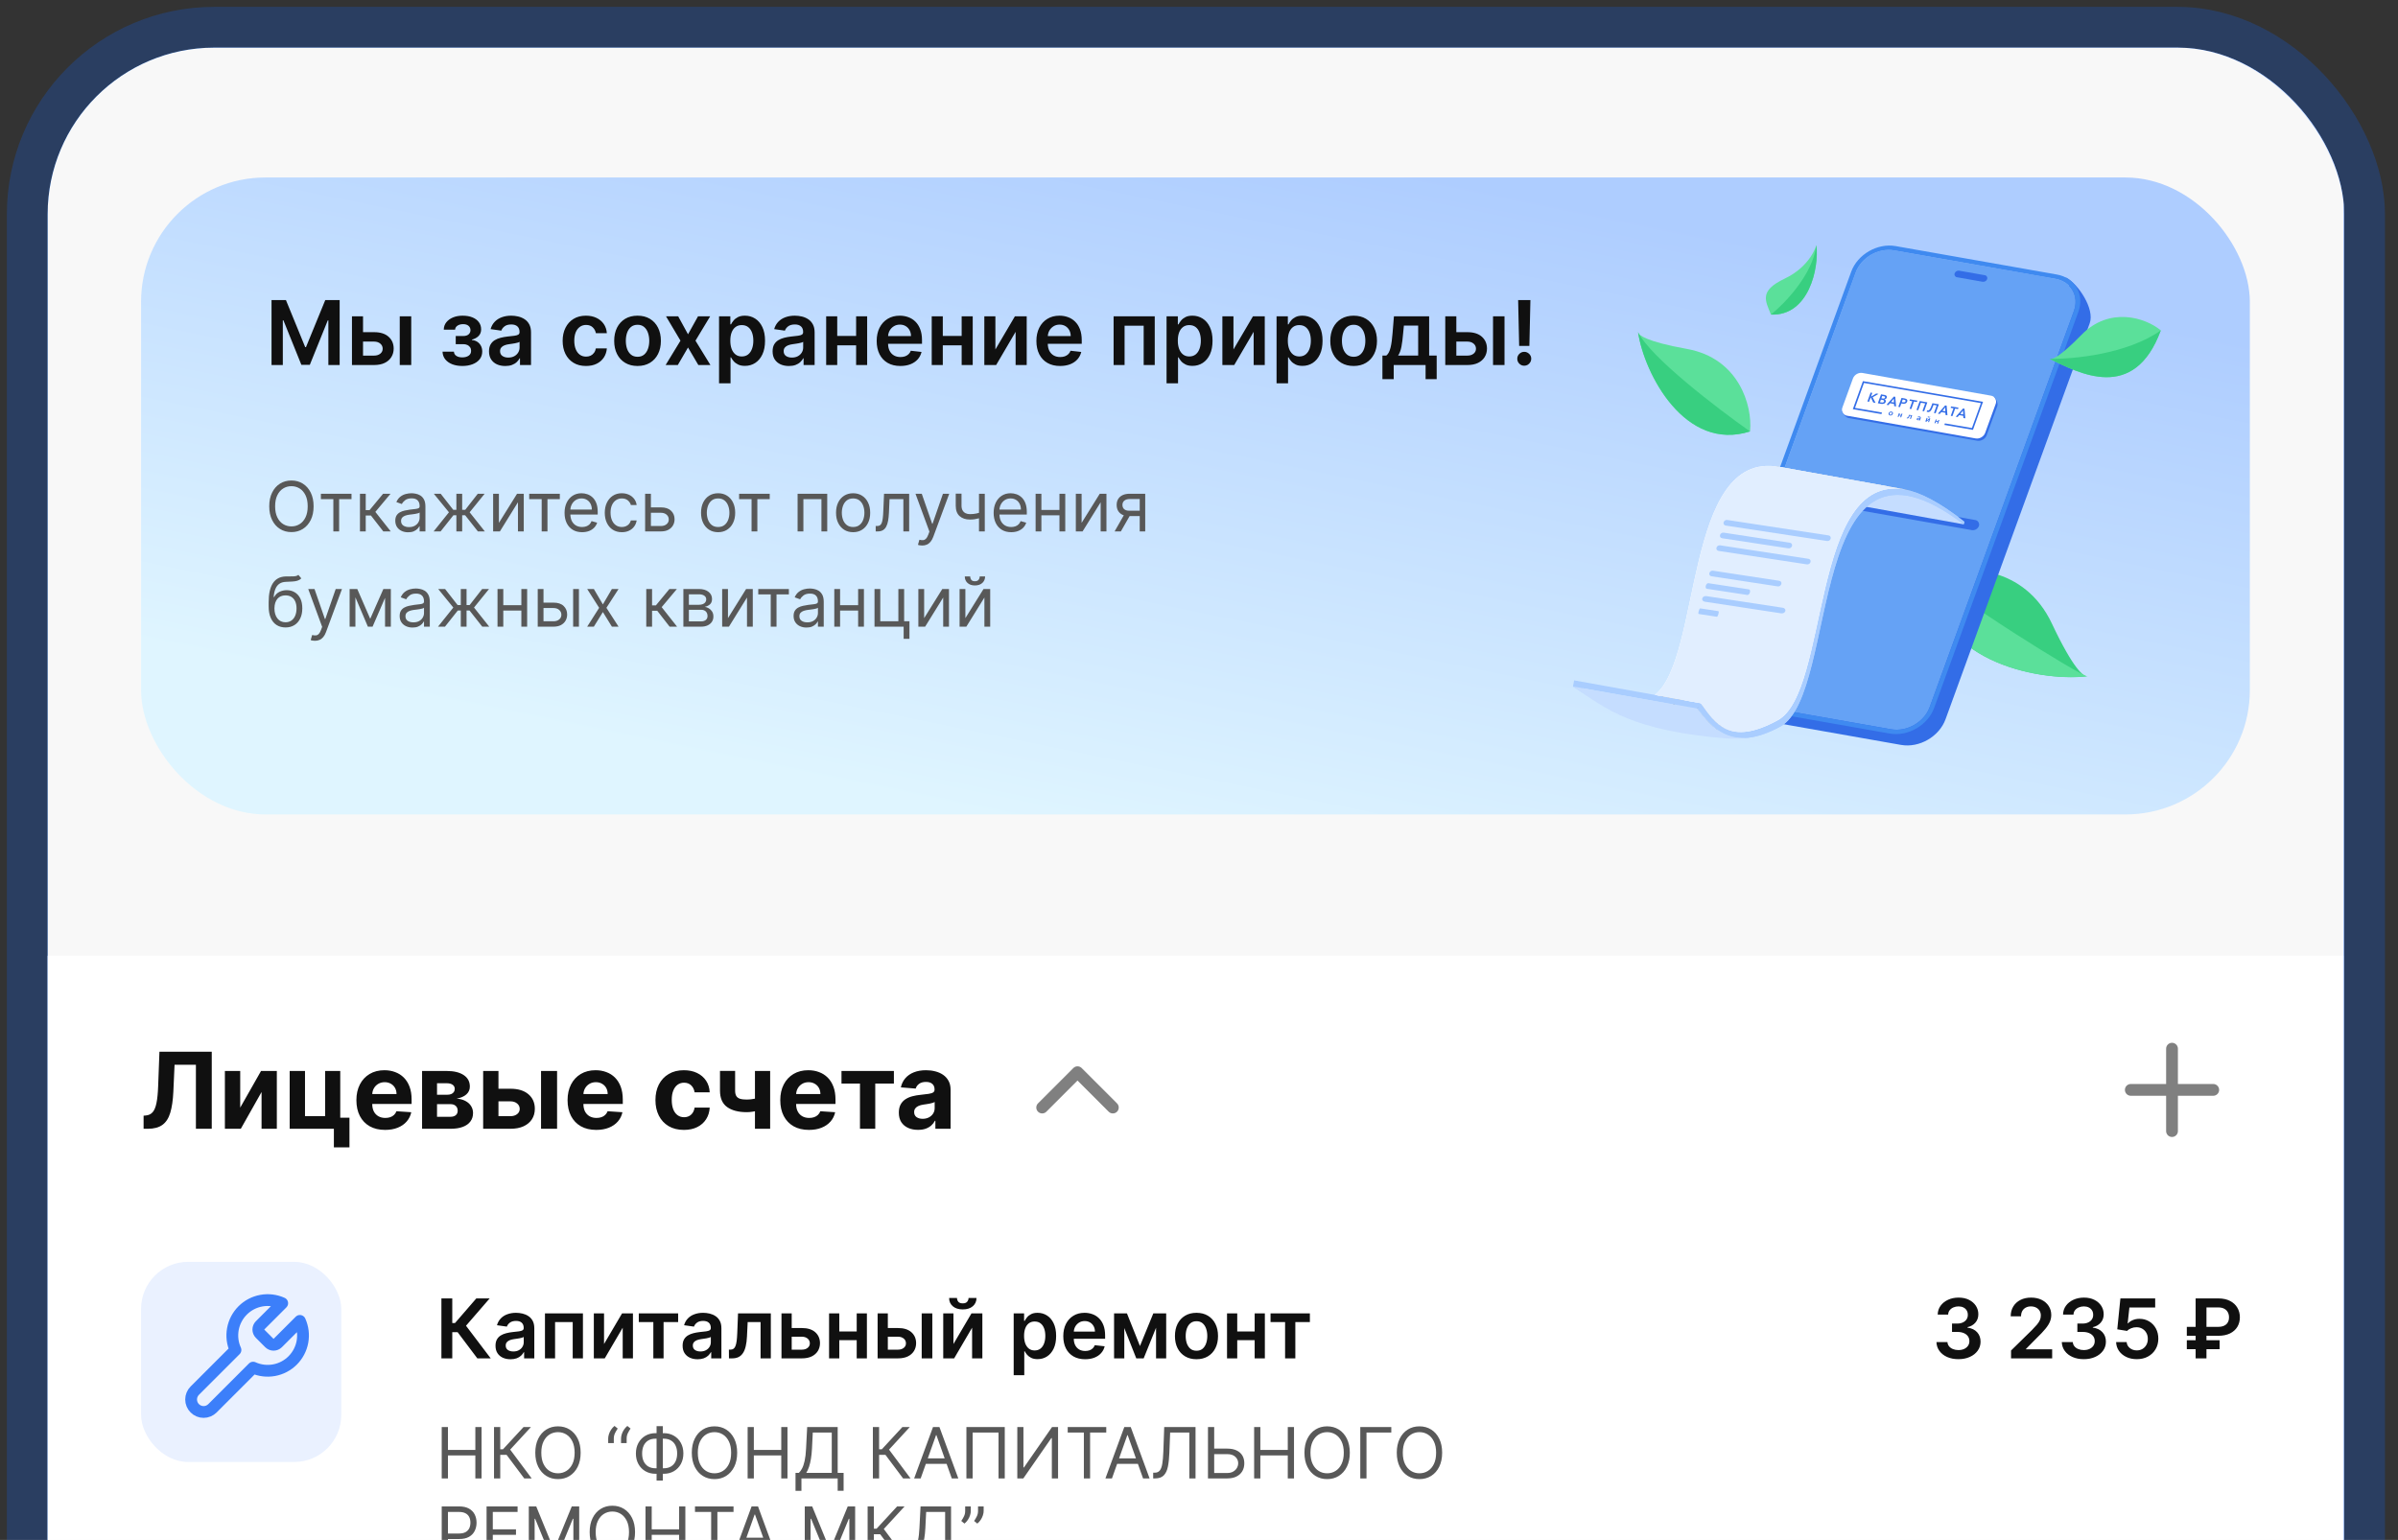
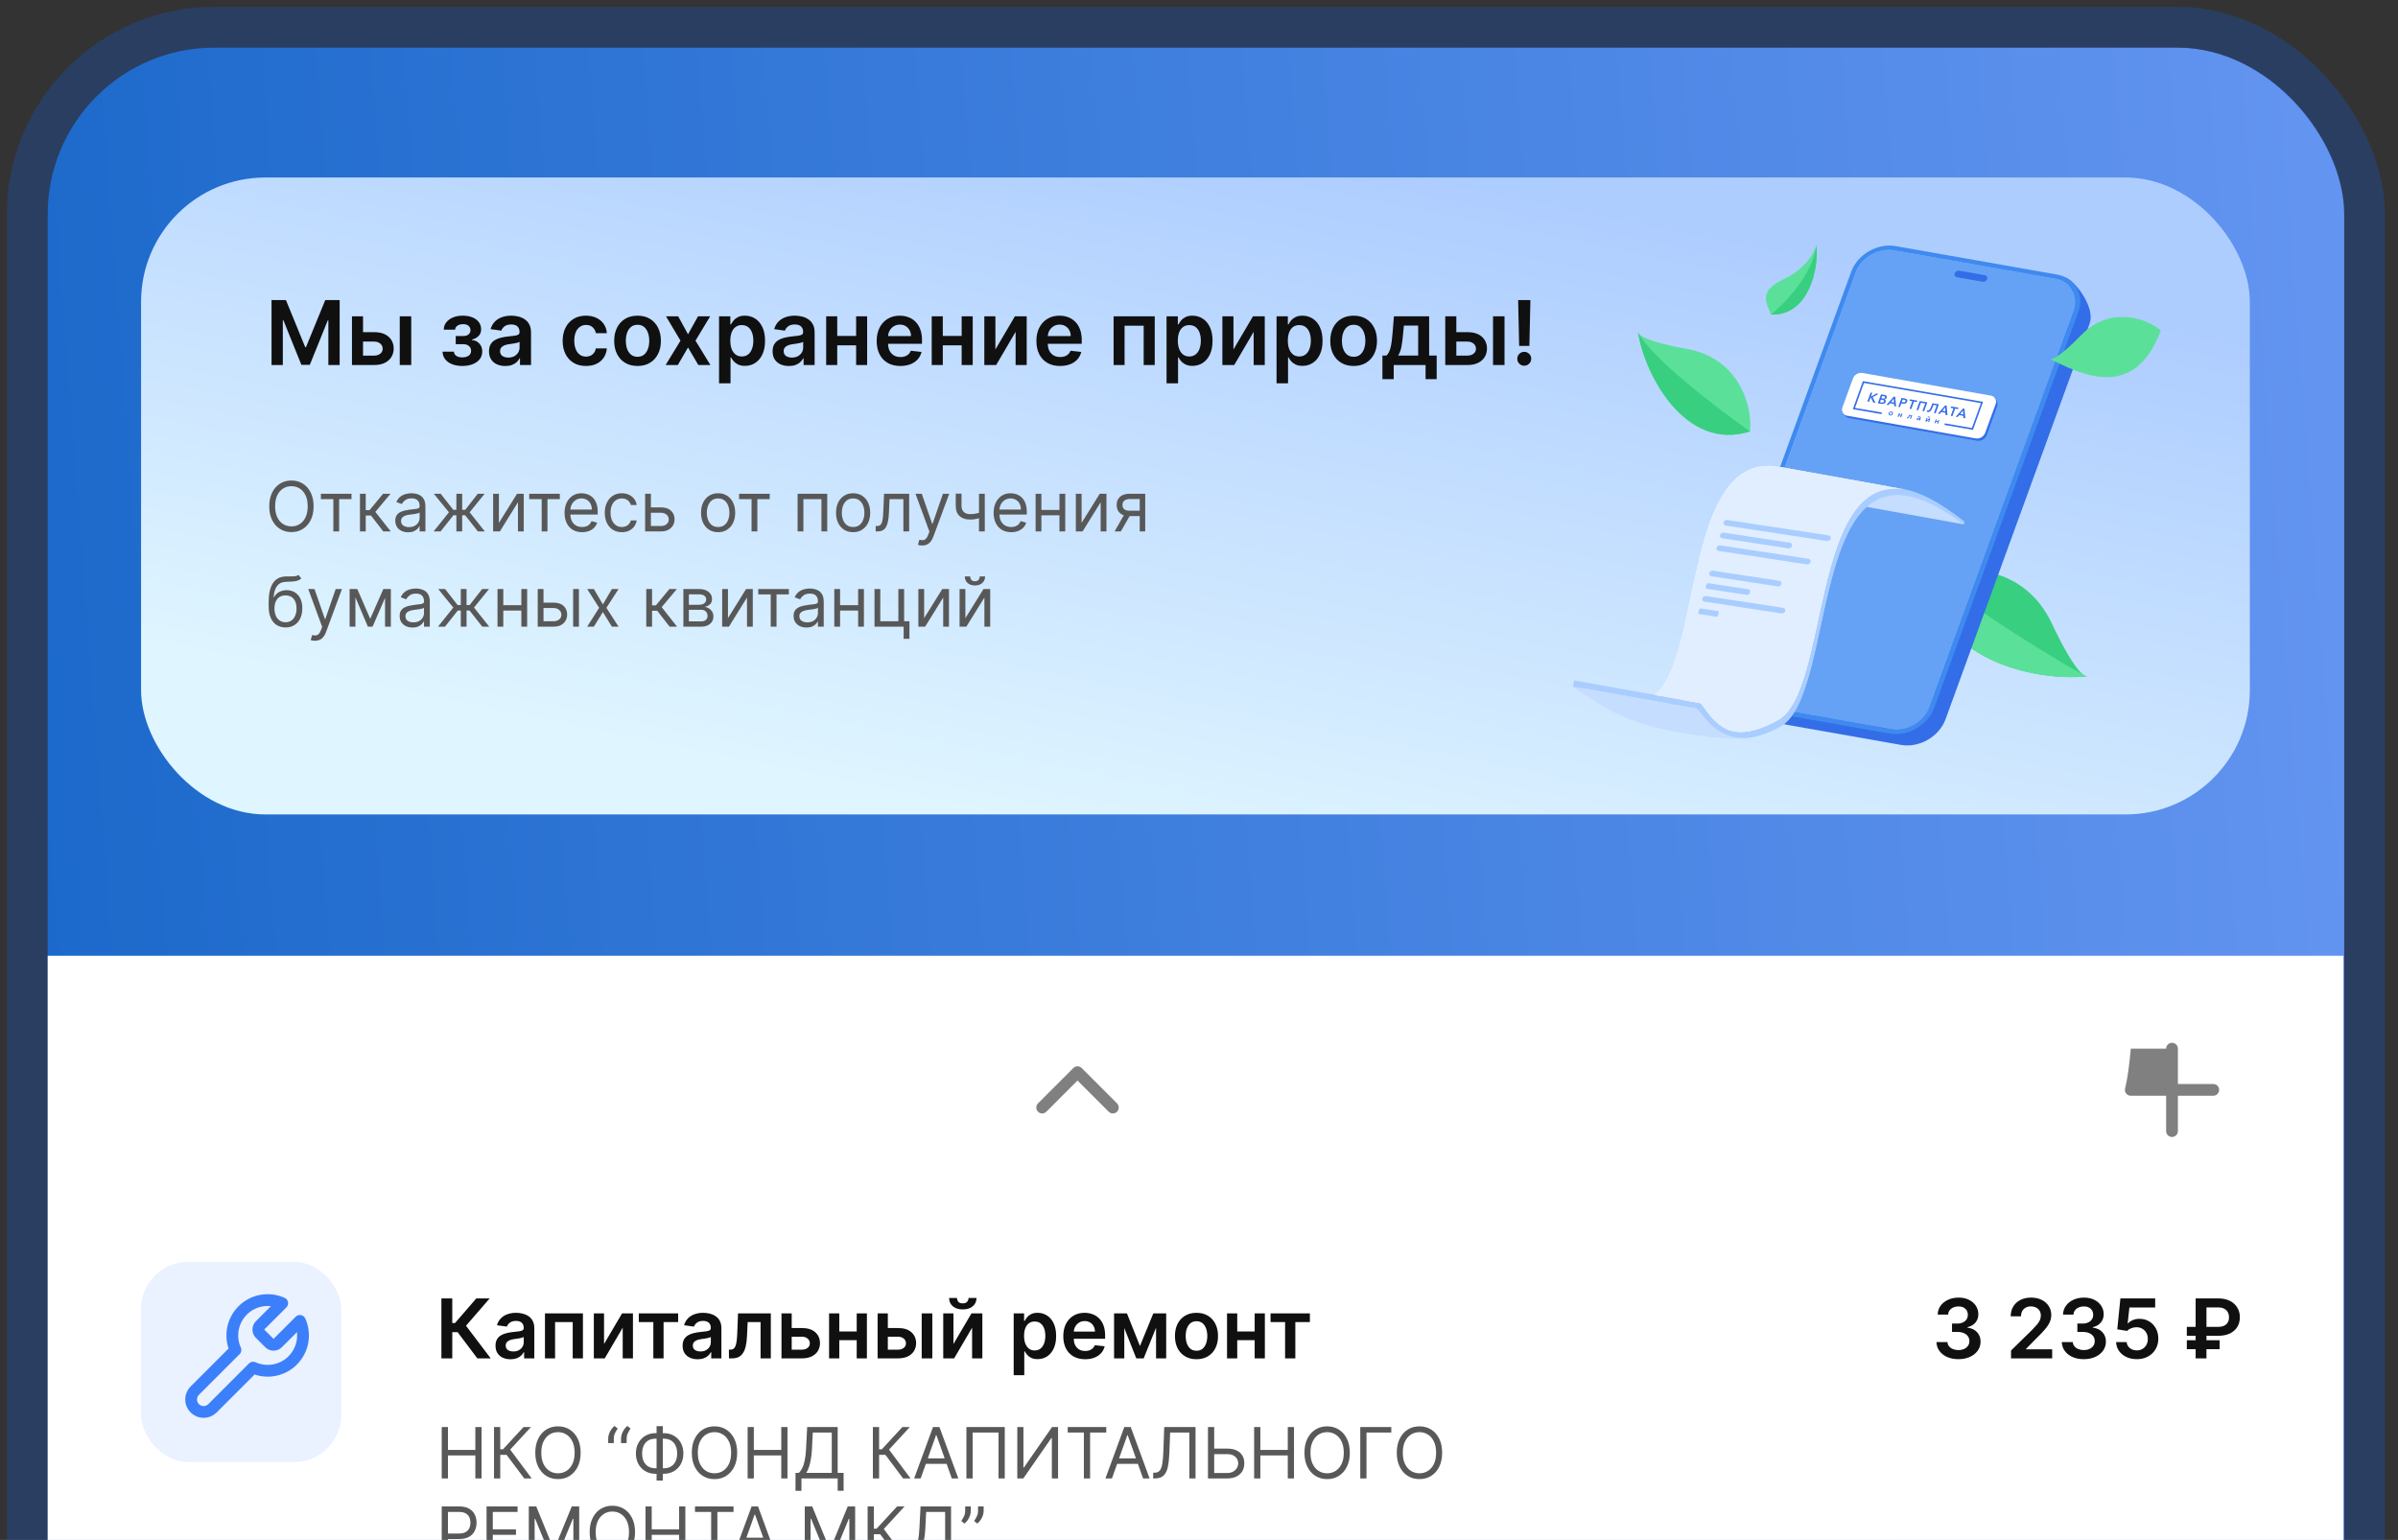
<svg xmlns="http://www.w3.org/2000/svg" width="151" height="97" viewBox="0 0 151 97" fill="none">
  <rect x="0" y="0" width="151" height="97" fill="#333333" stroke="none" />
  <g clip-path="url(#clip0_7279_29614)">
    <rect x="3" y="3" width="144.613" height="435.322" rx="10.495" fill="url(#paint0_linear_7279_29614)" fill-opacity="0.96" />
-     <path d="M2.949 12.641C2.949 7.316 7.266 3 12.59 3H137.941C143.265 3 147.582 7.316 147.582 12.641L147.582 291.409H2.949L2.949 12.641Z" fill="#F8F8F8" />
    <rect x="8.883" y="11.18" width="132.787" height="40.121" rx="7.83" fill="url(#paint1_linear_7279_29614)" />
    <path d="M17.098 18.901H18.005L19.219 21.866H19.267L20.482 18.901H21.388V22.992H20.677V20.182H20.639L19.509 22.98H18.977L17.847 20.176H17.809V22.992H17.098V18.901ZM22.653 20.923H23.558C23.949 20.923 24.252 21.018 24.466 21.209C24.681 21.399 24.789 21.649 24.79 21.957C24.789 22.159 24.739 22.337 24.642 22.493C24.546 22.649 24.407 22.771 24.223 22.86C24.04 22.948 23.819 22.992 23.558 22.992H22.163V19.924H22.86V22.399H23.558C23.715 22.399 23.844 22.359 23.945 22.279C24.046 22.198 24.097 22.094 24.097 21.968C24.097 21.834 24.046 21.726 23.945 21.642C23.844 21.558 23.715 21.516 23.558 21.516H22.653V20.923ZM25.172 22.992V19.924H25.895V22.992H25.172ZM27.866 22.151H28.583C28.589 22.266 28.641 22.354 28.736 22.417C28.832 22.48 28.957 22.511 29.11 22.511C29.266 22.511 29.397 22.477 29.503 22.409C29.611 22.34 29.665 22.235 29.665 22.095C29.665 22.013 29.645 21.94 29.603 21.878C29.562 21.814 29.504 21.764 29.43 21.73C29.355 21.695 29.267 21.678 29.166 21.678H28.697V21.165H29.166C29.316 21.165 29.43 21.13 29.508 21.061C29.586 20.991 29.625 20.904 29.625 20.799C29.625 20.686 29.584 20.594 29.502 20.523C29.42 20.453 29.308 20.418 29.164 20.418C29.02 20.418 28.9 20.45 28.804 20.515C28.71 20.581 28.661 20.665 28.657 20.767H27.944C27.946 20.589 27.999 20.433 28.103 20.302C28.209 20.17 28.35 20.067 28.527 19.994C28.705 19.921 28.906 19.884 29.13 19.884C29.37 19.884 29.577 19.92 29.751 19.992C29.926 20.064 30.06 20.165 30.155 20.294C30.249 20.422 30.297 20.572 30.297 20.745C30.297 20.912 30.245 21.049 30.141 21.159C30.037 21.266 29.897 21.344 29.721 21.39V21.422C29.842 21.429 29.952 21.463 30.049 21.526C30.146 21.587 30.223 21.671 30.28 21.776C30.338 21.881 30.366 22.003 30.366 22.141C30.366 22.329 30.312 22.491 30.205 22.629C30.097 22.765 29.948 22.869 29.759 22.942C29.571 23.015 29.356 23.052 29.114 23.052C28.878 23.052 28.667 23.017 28.481 22.946C28.296 22.874 28.149 22.771 28.039 22.637C27.93 22.502 27.872 22.34 27.866 22.151ZM31.819 23.054C31.624 23.054 31.449 23.02 31.293 22.95C31.139 22.88 31.016 22.776 30.926 22.639C30.837 22.502 30.792 22.332 30.792 22.131C30.792 21.958 30.824 21.815 30.888 21.702C30.952 21.589 31.039 21.498 31.149 21.43C31.26 21.362 31.384 21.311 31.523 21.276C31.663 21.24 31.807 21.215 31.956 21.198C32.136 21.18 32.282 21.163 32.394 21.148C32.506 21.133 32.587 21.109 32.638 21.077C32.689 21.043 32.715 20.992 32.715 20.923V20.911C32.715 20.76 32.671 20.644 32.582 20.561C32.492 20.479 32.364 20.437 32.196 20.437C32.019 20.437 31.878 20.476 31.775 20.553C31.672 20.631 31.603 20.722 31.567 20.827L30.892 20.731C30.945 20.545 31.033 20.389 31.155 20.264C31.278 20.137 31.428 20.043 31.605 19.98C31.782 19.916 31.978 19.884 32.192 19.884C32.34 19.884 32.487 19.901 32.633 19.936C32.78 19.971 32.914 20.028 33.035 20.108C33.156 20.186 33.253 20.294 33.327 20.43C33.401 20.565 33.438 20.735 33.438 20.939V22.992H32.743V22.571H32.719C32.675 22.656 32.614 22.736 32.534 22.81C32.455 22.884 32.356 22.943 32.236 22.988C32.117 23.032 31.978 23.054 31.819 23.054ZM32.006 22.523C32.151 22.523 32.277 22.494 32.384 22.437C32.49 22.378 32.572 22.301 32.63 22.205C32.688 22.109 32.717 22.005 32.717 21.892V21.53C32.695 21.549 32.656 21.566 32.602 21.582C32.548 21.598 32.488 21.612 32.422 21.624C32.355 21.636 32.289 21.647 32.224 21.656C32.159 21.665 32.102 21.673 32.054 21.68C31.946 21.695 31.85 21.718 31.765 21.752C31.679 21.785 31.612 21.832 31.563 21.892C31.514 21.95 31.489 22.026 31.489 22.119C31.489 22.253 31.538 22.353 31.635 22.421C31.732 22.489 31.856 22.523 32.006 22.523ZM36.899 23.052C36.593 23.052 36.33 22.985 36.11 22.85C35.892 22.716 35.723 22.53 35.605 22.293C35.488 22.055 35.429 21.78 35.429 21.47C35.429 21.159 35.489 20.884 35.609 20.645C35.729 20.405 35.898 20.219 36.116 20.086C36.336 19.951 36.596 19.884 36.895 19.884C37.144 19.884 37.364 19.93 37.556 20.022C37.749 20.113 37.903 20.241 38.018 20.407C38.132 20.573 38.197 20.766 38.213 20.987H37.522C37.494 20.839 37.428 20.716 37.322 20.617C37.219 20.517 37.08 20.467 36.905 20.467C36.757 20.467 36.627 20.507 36.516 20.587C36.404 20.666 36.316 20.779 36.254 20.927C36.193 21.075 36.162 21.252 36.162 21.458C36.162 21.667 36.193 21.847 36.254 21.997C36.315 22.147 36.401 22.262 36.512 22.343C36.623 22.423 36.755 22.463 36.905 22.463C37.012 22.463 37.107 22.443 37.191 22.403C37.276 22.362 37.347 22.302 37.404 22.225C37.462 22.148 37.501 22.054 37.522 21.944H38.213C38.196 22.161 38.132 22.353 38.022 22.521C37.911 22.687 37.761 22.818 37.57 22.912C37.38 23.006 37.156 23.052 36.899 23.052ZM40.145 23.052C39.846 23.052 39.586 22.986 39.366 22.854C39.147 22.723 38.976 22.538 38.855 22.301C38.735 22.064 38.675 21.787 38.675 21.47C38.675 21.153 38.735 20.876 38.855 20.637C38.976 20.399 39.147 20.214 39.366 20.082C39.586 19.95 39.846 19.884 40.145 19.884C40.445 19.884 40.705 19.95 40.925 20.082C41.144 20.214 41.314 20.399 41.434 20.637C41.555 20.876 41.616 21.153 41.616 21.47C41.616 21.787 41.555 22.064 41.434 22.301C41.314 22.538 41.144 22.723 40.925 22.854C40.705 22.986 40.445 23.052 40.145 23.052ZM40.149 22.473C40.312 22.473 40.448 22.428 40.557 22.339C40.666 22.248 40.747 22.127 40.801 21.976C40.855 21.824 40.883 21.655 40.883 21.468C40.883 21.28 40.855 21.111 40.801 20.959C40.747 20.806 40.666 20.684 40.557 20.593C40.448 20.503 40.312 20.457 40.149 20.457C39.983 20.457 39.844 20.503 39.734 20.593C39.625 20.684 39.543 20.806 39.488 20.959C39.435 21.111 39.408 21.28 39.408 21.468C39.408 21.655 39.435 21.824 39.488 21.976C39.543 22.127 39.625 22.248 39.734 22.339C39.844 22.428 39.983 22.473 40.149 22.473ZM42.705 19.924L43.324 21.057L43.954 19.924H44.719L43.794 21.458L44.735 22.992H43.974L43.324 21.888L42.681 22.992H41.914L42.849 21.458L41.938 19.924H42.705ZM45.278 24.143V19.924H45.989V20.431H46.031C46.068 20.357 46.121 20.278 46.189 20.194C46.257 20.108 46.349 20.036 46.464 19.976C46.58 19.915 46.728 19.884 46.908 19.884C47.145 19.884 47.359 19.945 47.549 20.066C47.741 20.186 47.893 20.363 48.004 20.599C48.118 20.834 48.174 21.121 48.174 21.462C48.174 21.799 48.119 22.085 48.008 22.321C47.898 22.557 47.747 22.736 47.557 22.86C47.367 22.984 47.151 23.046 46.91 23.046C46.734 23.046 46.588 23.017 46.472 22.958C46.356 22.9 46.263 22.829 46.193 22.747C46.123 22.663 46.07 22.583 46.031 22.509H46.001V24.143H45.278ZM45.987 21.458C45.987 21.657 46.015 21.83 46.071 21.98C46.128 22.129 46.21 22.245 46.317 22.329C46.424 22.412 46.555 22.453 46.708 22.453C46.868 22.453 47.002 22.41 47.11 22.325C47.217 22.238 47.299 22.121 47.353 21.971C47.409 21.821 47.437 21.65 47.437 21.458C47.437 21.268 47.41 21.099 47.355 20.951C47.301 20.803 47.219 20.687 47.112 20.603C47.004 20.519 46.869 20.477 46.708 20.477C46.554 20.477 46.422 20.518 46.315 20.599C46.207 20.68 46.125 20.794 46.069 20.941C46.014 21.087 45.987 21.26 45.987 21.458ZM49.676 23.054C49.482 23.054 49.307 23.02 49.151 22.95C48.996 22.88 48.874 22.776 48.783 22.639C48.694 22.502 48.65 22.332 48.65 22.131C48.65 21.958 48.682 21.815 48.745 21.702C48.809 21.589 48.897 21.498 49.007 21.43C49.118 21.362 49.242 21.311 49.381 21.276C49.52 21.24 49.665 21.215 49.814 21.198C49.994 21.18 50.14 21.163 50.252 21.148C50.363 21.133 50.445 21.109 50.495 21.077C50.547 21.043 50.573 20.992 50.573 20.923V20.911C50.573 20.76 50.529 20.644 50.439 20.561C50.35 20.479 50.222 20.437 50.054 20.437C49.877 20.437 49.736 20.476 49.632 20.553C49.53 20.631 49.461 20.722 49.425 20.827L48.749 20.731C48.803 20.545 48.891 20.389 49.013 20.264C49.136 20.137 49.285 20.043 49.463 19.98C49.64 19.916 49.835 19.884 50.05 19.884C50.198 19.884 50.345 19.901 50.491 19.936C50.638 19.971 50.772 20.028 50.893 20.108C51.014 20.186 51.111 20.294 51.184 20.43C51.259 20.565 51.296 20.735 51.296 20.939V22.992H50.601V22.571H50.577C50.533 22.656 50.471 22.736 50.391 22.81C50.313 22.884 50.214 22.943 50.094 22.988C49.975 23.032 49.836 23.054 49.676 23.054ZM49.864 22.523C50.009 22.523 50.135 22.494 50.242 22.437C50.348 22.378 50.43 22.301 50.487 22.205C50.546 22.109 50.575 22.005 50.575 21.892V21.53C50.553 21.549 50.514 21.566 50.459 21.582C50.406 21.598 50.346 21.612 50.279 21.624C50.213 21.636 50.147 21.647 50.082 21.656C50.017 21.665 49.96 21.673 49.912 21.68C49.804 21.695 49.708 21.718 49.622 21.752C49.537 21.785 49.47 21.832 49.421 21.892C49.371 21.95 49.347 22.026 49.347 22.119C49.347 22.253 49.395 22.353 49.492 22.421C49.59 22.489 49.714 22.523 49.864 22.523ZM54.131 21.159V21.752H52.497V21.159H54.131ZM52.72 19.924V22.992H52.023V19.924H52.72ZM54.604 19.924V22.992H53.909V19.924H54.604ZM56.694 23.052C56.386 23.052 56.121 22.988 55.897 22.86C55.675 22.731 55.503 22.549 55.383 22.313C55.264 22.076 55.204 21.797 55.204 21.476C55.204 21.16 55.264 20.884 55.383 20.645C55.505 20.405 55.674 20.219 55.891 20.086C56.108 19.951 56.363 19.884 56.656 19.884C56.845 19.884 57.023 19.915 57.191 19.976C57.36 20.036 57.51 20.129 57.639 20.256C57.769 20.382 57.872 20.543 57.946 20.739C58.021 20.933 58.058 21.165 58.058 21.434V21.656H55.543V21.169H57.365C57.364 21.03 57.334 20.907 57.275 20.799C57.217 20.69 57.135 20.604 57.029 20.541C56.926 20.479 56.804 20.447 56.666 20.447C56.518 20.447 56.388 20.483 56.276 20.555C56.164 20.626 56.077 20.719 56.015 20.835C55.953 20.95 55.922 21.075 55.921 21.212V21.638C55.921 21.816 55.953 21.97 56.019 22.097C56.084 22.224 56.175 22.321 56.292 22.389C56.41 22.456 56.547 22.489 56.704 22.489C56.809 22.489 56.904 22.474 56.989 22.445C57.075 22.414 57.149 22.37 57.211 22.311C57.274 22.253 57.321 22.18 57.353 22.093L58.028 22.169C57.986 22.348 57.904 22.503 57.785 22.637C57.666 22.768 57.514 22.871 57.329 22.944C57.144 23.016 56.932 23.052 56.694 23.052ZM60.777 21.159V21.752H59.143V21.159H60.777ZM59.367 19.924V22.992H58.67V19.924H59.367ZM61.251 19.924V22.992H60.555V19.924H61.251ZM62.679 22.013L63.908 19.924H64.651V22.992H63.952V20.901L62.727 22.992H61.982V19.924H62.679V22.013ZM66.751 23.052C66.444 23.052 66.178 22.988 65.955 22.86C65.732 22.731 65.561 22.549 65.441 22.313C65.321 22.076 65.261 21.797 65.261 21.476C65.261 21.16 65.321 20.884 65.441 20.645C65.562 20.405 65.731 20.219 65.949 20.086C66.166 19.951 66.421 19.884 66.714 19.884C66.903 19.884 67.081 19.915 67.249 19.976C67.418 20.036 67.567 20.129 67.696 20.256C67.827 20.382 67.929 20.543 68.004 20.739C68.079 20.933 68.116 21.165 68.116 21.434V21.656H65.601V21.169H67.423C67.421 21.03 67.391 20.907 67.333 20.799C67.274 20.69 67.192 20.604 67.087 20.541C66.983 20.479 66.862 20.447 66.724 20.447C66.576 20.447 66.446 20.483 66.334 20.555C66.222 20.626 66.135 20.719 66.072 20.835C66.011 20.95 65.98 21.075 65.978 21.212V21.638C65.978 21.816 66.011 21.97 66.076 22.097C66.142 22.224 66.233 22.321 66.35 22.389C66.467 22.456 66.604 22.489 66.761 22.489C66.867 22.489 66.962 22.474 67.047 22.445C67.132 22.414 67.206 22.37 67.269 22.311C67.332 22.253 67.379 22.18 67.411 22.093L68.086 22.169C68.043 22.348 67.962 22.503 67.842 22.637C67.724 22.768 67.572 22.871 67.387 22.944C67.202 23.016 66.99 23.052 66.751 23.052ZM70.123 22.992V19.924H72.713V22.992H72.016V20.517H70.814V22.992H70.123ZM73.457 24.143V19.924H74.168V20.431H74.21C74.247 20.357 74.3 20.278 74.368 20.194C74.436 20.108 74.528 20.036 74.644 19.976C74.759 19.915 74.907 19.884 75.087 19.884C75.324 19.884 75.538 19.945 75.728 20.066C75.92 20.186 76.072 20.363 76.183 20.599C76.297 20.834 76.353 21.121 76.353 21.462C76.353 21.799 76.298 22.085 76.188 22.321C76.077 22.557 75.927 22.736 75.736 22.86C75.546 22.984 75.33 23.046 75.089 23.046C74.913 23.046 74.767 23.017 74.651 22.958C74.536 22.9 74.442 22.829 74.372 22.747C74.303 22.663 74.249 22.583 74.21 22.509H74.18V24.143H73.457ZM74.166 21.458C74.166 21.657 74.194 21.83 74.25 21.98C74.307 22.129 74.389 22.245 74.496 22.329C74.603 22.412 74.734 22.453 74.887 22.453C75.047 22.453 75.181 22.41 75.289 22.325C75.397 22.238 75.478 22.121 75.532 21.971C75.588 21.821 75.616 21.65 75.616 21.458C75.616 21.268 75.589 21.099 75.534 20.951C75.48 20.803 75.398 20.687 75.291 20.603C75.183 20.519 75.048 20.477 74.887 20.477C74.733 20.477 74.602 20.518 74.494 20.599C74.386 20.68 74.304 20.794 74.248 20.941C74.193 21.087 74.166 21.26 74.166 21.458ZM77.67 22.013L78.898 19.924H79.641V22.992H78.942V20.901L77.718 22.992H76.972V19.924H77.67V22.013ZM80.384 24.143V19.924H81.095V20.431H81.137C81.174 20.357 81.227 20.278 81.294 20.194C81.362 20.108 81.454 20.036 81.57 19.976C81.686 19.915 81.834 19.884 82.014 19.884C82.251 19.884 82.464 19.945 82.655 20.066C82.847 20.186 82.998 20.363 83.11 20.599C83.223 20.834 83.28 21.121 83.28 21.462C83.28 21.799 83.225 22.085 83.114 22.321C83.004 22.557 82.853 22.736 82.663 22.86C82.472 22.984 82.257 23.046 82.016 23.046C81.84 23.046 81.694 23.017 81.578 22.958C81.462 22.9 81.369 22.829 81.299 22.747C81.229 22.663 81.175 22.583 81.137 22.509H81.107V24.143H80.384ZM81.093 21.458C81.093 21.657 81.121 21.83 81.177 21.98C81.234 22.129 81.316 22.245 81.422 22.329C81.53 22.412 81.661 22.453 81.814 22.453C81.974 22.453 82.108 22.41 82.215 22.325C82.323 22.238 82.404 22.121 82.459 21.971C82.515 21.821 82.543 21.65 82.543 21.458C82.543 21.268 82.516 21.099 82.461 20.951C82.406 20.803 82.325 20.687 82.217 20.603C82.109 20.519 81.975 20.477 81.814 20.477C81.659 20.477 81.528 20.518 81.42 20.599C81.312 20.68 81.231 20.794 81.175 20.941C81.12 21.087 81.093 21.26 81.093 21.458ZM85.237 23.052C84.938 23.052 84.678 22.986 84.459 22.854C84.239 22.723 84.068 22.538 83.947 22.301C83.827 22.064 83.767 21.787 83.767 21.47C83.767 21.153 83.827 20.876 83.947 20.637C84.068 20.399 84.239 20.214 84.459 20.082C84.678 19.95 84.938 19.884 85.237 19.884C85.537 19.884 85.797 19.95 86.016 20.082C86.236 20.214 86.406 20.399 86.526 20.637C86.647 20.876 86.708 21.153 86.708 21.47C86.708 21.787 86.647 22.064 86.526 22.301C86.406 22.538 86.236 22.723 86.016 22.854C85.797 22.986 85.537 23.052 85.237 23.052ZM85.242 22.473C85.404 22.473 85.54 22.428 85.649 22.339C85.758 22.248 85.839 22.127 85.893 21.976C85.947 21.824 85.975 21.655 85.975 21.468C85.975 21.28 85.947 21.111 85.893 20.959C85.839 20.806 85.758 20.684 85.649 20.593C85.54 20.503 85.404 20.457 85.242 20.457C85.075 20.457 84.936 20.503 84.826 20.593C84.717 20.684 84.635 20.806 84.58 20.959C84.527 21.111 84.5 21.28 84.5 21.468C84.5 21.655 84.527 21.824 84.58 21.976C84.635 22.127 84.717 22.248 84.826 22.339C84.936 22.428 85.075 22.473 85.242 22.473ZM87.05 23.883V22.397H87.293C87.359 22.346 87.413 22.278 87.457 22.191C87.501 22.103 87.537 22 87.565 21.882C87.594 21.762 87.618 21.628 87.637 21.48C87.656 21.331 87.672 21.171 87.687 20.999L87.775 19.924H89.992V22.397H90.467V23.883H89.768V22.992H87.761V23.883H87.05ZM88.036 22.397H89.301V20.507H88.402L88.354 20.999C88.327 21.324 88.292 21.602 88.248 21.834C88.204 22.065 88.134 22.253 88.036 22.397ZM91.496 20.923H92.401C92.793 20.923 93.096 21.018 93.31 21.209C93.525 21.399 93.632 21.649 93.634 21.957C93.632 22.159 93.583 22.337 93.486 22.493C93.39 22.649 93.25 22.771 93.067 22.86C92.884 22.948 92.662 22.992 92.401 22.992H91.007V19.924H91.704V22.399H92.401C92.558 22.399 92.688 22.359 92.789 22.279C92.89 22.198 92.941 22.094 92.941 21.968C92.941 21.834 92.89 21.726 92.789 21.642C92.688 21.558 92.558 21.516 92.401 21.516H91.496V20.923ZM94.015 22.992V19.924H94.738V22.992H94.015ZM96.369 18.901L96.303 21.79H95.66L95.596 18.901H96.369ZM95.981 23.036C95.86 23.036 95.756 22.994 95.67 22.908C95.585 22.823 95.542 22.719 95.542 22.597C95.542 22.477 95.585 22.374 95.67 22.289C95.756 22.204 95.86 22.161 95.981 22.161C96.1 22.161 96.202 22.204 96.289 22.289C96.377 22.374 96.421 22.477 96.421 22.597C96.421 22.678 96.4 22.752 96.359 22.818C96.319 22.885 96.266 22.938 96.199 22.978C96.134 23.017 96.061 23.036 95.981 23.036Z" fill="#101010" />
    <path d="M19.747 31.891C19.747 32.224 19.687 32.513 19.566 32.756C19.446 32.999 19.28 33.186 19.07 33.318C18.86 33.45 18.62 33.516 18.35 33.516C18.081 33.516 17.841 33.45 17.631 33.318C17.42 33.186 17.255 32.999 17.135 32.756C17.014 32.513 16.954 32.224 16.954 31.891C16.954 31.557 17.014 31.269 17.135 31.026C17.255 30.783 17.42 30.595 17.631 30.463C17.841 30.331 18.081 30.266 18.35 30.266C18.62 30.266 18.86 30.331 19.07 30.463C19.28 30.595 19.446 30.783 19.566 31.026C19.687 31.269 19.747 31.557 19.747 31.891ZM19.376 31.891C19.376 31.617 19.33 31.386 19.239 31.197C19.148 31.009 19.025 30.866 18.869 30.769C18.715 30.672 18.542 30.624 18.35 30.624C18.159 30.624 17.985 30.672 17.83 30.769C17.675 30.866 17.552 31.009 17.461 31.197C17.37 31.386 17.325 31.617 17.325 31.891C17.325 32.165 17.37 32.396 17.461 32.584C17.552 32.773 17.675 32.916 17.83 33.012C17.985 33.109 18.159 33.157 18.35 33.157C18.542 33.157 18.715 33.109 18.869 33.012C19.025 32.916 19.148 32.773 19.239 32.584C19.33 32.396 19.376 32.165 19.376 31.891ZM20.206 31.44V31.1H22.134V31.44H21.355V33.473H20.991V31.44H20.206ZM22.666 33.473V31.1H23.03V32.132H23.271L24.124 31.1H24.593L23.636 32.243L24.606 33.473H24.136L23.358 32.472H23.03V33.473H22.666ZM25.7 33.528C25.55 33.528 25.413 33.5 25.291 33.443C25.168 33.386 25.071 33.303 24.999 33.195C24.927 33.085 24.891 32.954 24.891 32.799C24.891 32.663 24.918 32.553 24.971 32.468C25.025 32.383 25.096 32.316 25.186 32.268C25.275 32.219 25.374 32.183 25.482 32.16C25.592 32.135 25.701 32.115 25.811 32.101C25.956 32.082 26.073 32.068 26.162 32.059C26.253 32.049 26.319 32.032 26.36 32.008C26.402 31.985 26.423 31.943 26.423 31.885V31.872C26.423 31.72 26.381 31.601 26.298 31.517C26.216 31.433 26.091 31.39 25.923 31.39C25.749 31.39 25.612 31.428 25.513 31.505C25.415 31.581 25.345 31.662 25.305 31.749L24.959 31.625C25.02 31.481 25.103 31.369 25.206 31.288C25.31 31.207 25.423 31.15 25.546 31.118C25.669 31.085 25.791 31.069 25.91 31.069C25.987 31.069 26.074 31.078 26.173 31.097C26.273 31.114 26.369 31.151 26.462 31.206C26.556 31.262 26.633 31.346 26.695 31.458C26.757 31.57 26.788 31.721 26.788 31.909V33.473H26.423V33.151H26.405C26.38 33.203 26.339 33.258 26.281 33.317C26.223 33.375 26.147 33.425 26.051 33.467C25.955 33.508 25.838 33.528 25.7 33.528ZM25.756 33.201C25.9 33.201 26.022 33.172 26.12 33.116C26.22 33.059 26.296 32.986 26.346 32.896C26.398 32.807 26.423 32.713 26.423 32.614V32.28C26.408 32.299 26.374 32.316 26.321 32.331C26.27 32.346 26.21 32.358 26.142 32.37C26.075 32.38 26.01 32.389 25.946 32.398C25.883 32.405 25.832 32.411 25.793 32.416C25.698 32.428 25.61 32.448 25.527 32.476C25.446 32.503 25.38 32.544 25.329 32.598C25.28 32.652 25.255 32.725 25.255 32.818C25.255 32.944 25.302 33.04 25.396 33.105C25.491 33.169 25.611 33.201 25.756 33.201ZM27.305 33.473L28.269 32.268L27.317 31.1H27.75L28.541 32.113H28.738V31.1H29.103V32.113H29.295L30.086 31.1H30.518L29.573 32.268L30.53 33.473H30.092L29.288 32.453H29.103V33.473H28.738V32.453H28.553L27.744 33.473H27.305ZM31.416 32.935L32.559 31.1H32.98V33.473H32.615V31.637L31.478 33.473H31.052V31.1H31.416V32.935ZM33.324 31.44V31.1H35.252V31.44H34.474V33.473H34.109V31.44H33.324ZM36.656 33.522C36.427 33.522 36.23 33.472 36.064 33.371C35.899 33.269 35.772 33.127 35.682 32.944C35.594 32.761 35.55 32.548 35.55 32.305C35.55 32.062 35.594 31.848 35.682 31.662C35.772 31.476 35.897 31.331 36.056 31.227C36.217 31.121 36.404 31.069 36.619 31.069C36.742 31.069 36.864 31.09 36.985 31.131C37.105 31.172 37.215 31.239 37.314 31.331C37.413 31.423 37.492 31.545 37.55 31.696C37.609 31.848 37.638 32.034 37.638 32.255V32.41H35.809V32.095H37.267C37.267 31.961 37.241 31.841 37.187 31.736C37.135 31.631 37.059 31.548 36.962 31.488C36.865 31.427 36.751 31.396 36.619 31.396C36.474 31.396 36.348 31.433 36.242 31.505C36.137 31.576 36.056 31.668 35.999 31.783C35.943 31.897 35.914 32.02 35.914 32.15V32.36C35.914 32.54 35.945 32.691 36.007 32.816C36.07 32.94 36.157 33.034 36.268 33.099C36.379 33.163 36.508 33.195 36.656 33.195C36.752 33.195 36.838 33.181 36.915 33.154C36.993 33.127 37.061 33.085 37.118 33.031C37.174 32.975 37.218 32.906 37.249 32.824L37.601 32.923C37.564 33.042 37.502 33.147 37.414 33.238C37.327 33.327 37.219 33.398 37.09 33.448C36.961 33.497 36.816 33.522 36.656 33.522ZM39.157 33.522C38.934 33.522 38.743 33.47 38.582 33.364C38.422 33.26 38.298 33.115 38.211 32.93C38.125 32.746 38.082 32.535 38.082 32.299C38.082 32.058 38.126 31.845 38.215 31.661C38.304 31.475 38.429 31.331 38.588 31.227C38.749 31.121 38.936 31.069 39.151 31.069C39.318 31.069 39.468 31.1 39.602 31.162C39.736 31.223 39.845 31.31 39.931 31.421C40.016 31.532 40.069 31.662 40.09 31.81H39.725C39.697 31.702 39.636 31.607 39.54 31.523C39.445 31.439 39.318 31.396 39.157 31.396C39.015 31.396 38.89 31.433 38.783 31.508C38.677 31.581 38.594 31.684 38.534 31.818C38.475 31.951 38.446 32.107 38.446 32.286C38.446 32.47 38.475 32.629 38.533 32.765C38.591 32.901 38.674 33.007 38.78 33.082C38.887 33.157 39.013 33.195 39.157 33.195C39.252 33.195 39.338 33.178 39.415 33.145C39.492 33.112 39.557 33.065 39.611 33.003C39.664 32.941 39.703 32.867 39.725 32.781H40.09C40.069 32.921 40.018 33.047 39.937 33.159C39.857 33.27 39.75 33.359 39.617 33.425C39.485 33.49 39.332 33.522 39.157 33.522ZM40.938 31.959H41.618C41.896 31.959 42.108 32.029 42.256 32.17C42.403 32.312 42.477 32.49 42.477 32.706C42.477 32.849 42.444 32.978 42.378 33.094C42.312 33.209 42.215 33.302 42.087 33.371C41.96 33.439 41.803 33.473 41.618 33.473H40.623V31.1H40.987V33.133H41.618C41.762 33.133 41.88 33.095 41.973 33.019C42.066 32.942 42.112 32.844 42.112 32.725C42.112 32.599 42.066 32.497 41.973 32.417C41.88 32.338 41.762 32.299 41.618 32.299H40.938V31.959ZM45.219 33.522C45.005 33.522 44.817 33.471 44.655 33.369C44.495 33.267 44.369 33.125 44.278 32.941C44.189 32.758 44.144 32.544 44.144 32.299C44.144 32.051 44.189 31.836 44.278 31.651C44.369 31.467 44.495 31.324 44.655 31.222C44.817 31.12 45.005 31.069 45.219 31.069C45.433 31.069 45.621 31.12 45.781 31.222C45.943 31.324 46.069 31.467 46.158 31.651C46.249 31.836 46.294 32.051 46.294 32.299C46.294 32.544 46.249 32.758 46.158 32.941C46.069 33.125 45.943 33.267 45.781 33.369C45.621 33.471 45.433 33.522 45.219 33.522ZM45.219 33.195C45.382 33.195 45.516 33.153 45.621 33.069C45.726 32.986 45.803 32.876 45.854 32.74C45.904 32.605 45.93 32.457 45.93 32.299C45.93 32.14 45.904 31.992 45.854 31.855C45.803 31.718 45.726 31.608 45.621 31.523C45.516 31.439 45.382 31.396 45.219 31.396C45.056 31.396 44.922 31.439 44.817 31.523C44.712 31.608 44.635 31.718 44.584 31.855C44.534 31.992 44.508 32.14 44.508 32.299C44.508 32.457 44.534 32.605 44.584 32.74C44.635 32.876 44.712 32.986 44.817 33.069C44.922 33.153 45.056 33.195 45.219 33.195ZM46.541 31.44V31.1H48.469V31.44H47.69V33.473H47.325V31.44H46.541ZM50.224 33.473V31.1H52.09V33.473H51.725V31.44H50.589V33.473H50.224ZM53.72 33.522C53.506 33.522 53.318 33.471 53.156 33.369C52.995 33.267 52.87 33.125 52.779 32.941C52.689 32.758 52.645 32.544 52.645 32.299C52.645 32.051 52.689 31.836 52.779 31.651C52.87 31.467 52.995 31.324 53.156 31.222C53.318 31.12 53.506 31.069 53.72 31.069C53.934 31.069 54.121 31.12 54.282 31.222C54.444 31.324 54.569 31.467 54.659 31.651C54.75 31.836 54.795 32.051 54.795 32.299C54.795 32.544 54.75 32.758 54.659 32.941C54.569 33.125 54.444 33.267 54.282 33.369C54.121 33.471 53.934 33.522 53.72 33.522ZM53.72 33.195C53.883 33.195 54.017 33.153 54.121 33.069C54.227 32.986 54.304 32.876 54.355 32.74C54.405 32.605 54.431 32.457 54.431 32.299C54.431 32.14 54.405 31.992 54.355 31.855C54.304 31.718 54.227 31.608 54.121 31.523C54.017 31.439 53.883 31.396 53.72 31.396C53.557 31.396 53.423 31.439 53.318 31.523C53.213 31.608 53.135 31.718 53.085 31.855C53.035 31.992 53.009 32.14 53.009 32.299C53.009 32.457 53.035 32.605 53.085 32.74C53.135 32.876 53.213 32.986 53.318 33.069C53.423 33.153 53.557 33.195 53.72 33.195ZM55.142 33.473V33.133H55.228C55.299 33.133 55.358 33.119 55.406 33.091C55.453 33.062 55.491 33.012 55.52 32.941C55.55 32.869 55.572 32.769 55.588 32.642C55.604 32.513 55.616 32.349 55.623 32.15L55.667 31.1H57.249V33.473H56.884V31.44H56.013L55.976 32.286C55.967 32.481 55.95 32.652 55.923 32.801C55.897 32.948 55.858 33.072 55.804 33.171C55.752 33.271 55.682 33.346 55.594 33.397C55.507 33.447 55.397 33.473 55.265 33.473H55.142ZM58.067 34.362C58.006 34.362 57.95 34.357 57.902 34.347C57.854 34.338 57.82 34.328 57.802 34.319L57.894 33.998C57.983 34.021 58.061 34.029 58.129 34.023C58.197 34.016 58.257 33.986 58.31 33.931C58.363 33.878 58.412 33.791 58.457 33.67L58.525 33.485L57.647 31.1H58.043L58.698 32.991H58.722L59.377 31.1H59.773L58.766 33.819C58.72 33.941 58.664 34.043 58.597 34.123C58.53 34.204 58.453 34.265 58.364 34.304C58.276 34.343 58.178 34.362 58.067 34.362ZM62.011 31.1V33.473H61.646V31.1H62.011ZM61.869 32.231V32.571C61.786 32.601 61.705 32.629 61.623 32.652C61.542 32.675 61.456 32.693 61.367 32.706C61.277 32.719 61.179 32.725 61.072 32.725C60.803 32.725 60.587 32.652 60.424 32.507C60.263 32.362 60.182 32.144 60.182 31.854V31.094H60.546V31.854C60.546 31.975 60.57 32.075 60.616 32.153C60.662 32.232 60.725 32.29 60.804 32.328C60.884 32.366 60.973 32.385 61.072 32.385C61.226 32.385 61.366 32.371 61.49 32.343C61.616 32.315 61.742 32.277 61.869 32.231ZM63.675 33.522C63.446 33.522 63.249 33.472 63.083 33.371C62.918 33.269 62.791 33.127 62.701 32.944C62.613 32.761 62.569 32.548 62.569 32.305C62.569 32.062 62.613 31.848 62.701 31.662C62.791 31.476 62.916 31.331 63.075 31.227C63.236 31.121 63.423 31.069 63.638 31.069C63.761 31.069 63.883 31.09 64.004 31.131C64.124 31.172 64.234 31.239 64.333 31.331C64.432 31.423 64.51 31.545 64.569 31.696C64.628 31.848 64.657 32.034 64.657 32.255V32.41H62.828V32.095H64.286C64.286 31.961 64.26 31.841 64.206 31.736C64.154 31.631 64.078 31.548 63.98 31.488C63.884 31.427 63.769 31.396 63.638 31.396C63.492 31.396 63.367 31.433 63.261 31.505C63.156 31.576 63.075 31.668 63.018 31.783C62.962 31.897 62.933 32.02 62.933 32.15V32.36C62.933 32.54 62.964 32.691 63.026 32.816C63.089 32.94 63.176 33.034 63.287 33.099C63.398 33.163 63.527 33.195 63.675 33.195C63.77 33.195 63.857 33.181 63.934 33.154C64.013 33.127 64.08 33.085 64.137 33.031C64.193 32.975 64.237 32.906 64.268 32.824L64.62 32.923C64.583 33.042 64.521 33.147 64.433 33.238C64.346 33.327 64.237 33.398 64.109 33.448C63.98 33.497 63.835 33.522 63.675 33.522ZM66.8 32.119V32.459H65.49V32.119H66.8ZM65.576 31.1V33.473H65.212V31.1H65.576ZM67.078 31.1V33.473H66.713V31.1H67.078ZM68.108 32.935L69.251 31.1H69.672V33.473H69.307V31.637L68.17 33.473H67.744V31.1H68.108V32.935ZM71.767 33.473V31.433H71.136C70.994 31.433 70.883 31.466 70.801 31.532C70.72 31.598 70.679 31.689 70.679 31.804C70.679 31.918 70.716 32.007 70.789 32.072C70.863 32.136 70.965 32.169 71.093 32.169H71.859V32.509H71.093C70.933 32.509 70.794 32.48 70.678 32.424C70.561 32.367 70.472 32.286 70.409 32.181C70.346 32.075 70.315 31.95 70.315 31.804C70.315 31.658 70.348 31.532 70.414 31.427C70.48 31.322 70.574 31.241 70.696 31.185C70.82 31.128 70.967 31.1 71.136 31.1H72.113V33.473H71.767ZM70.185 33.473L70.859 32.292H71.254L70.58 33.473H70.185ZM18.789 36.21L18.974 36.432C18.902 36.502 18.819 36.551 18.724 36.579C18.63 36.607 18.522 36.624 18.403 36.63C18.283 36.636 18.151 36.642 18.004 36.649C17.84 36.655 17.703 36.695 17.595 36.769C17.487 36.843 17.403 36.95 17.345 37.09C17.286 37.231 17.248 37.403 17.232 37.606H17.263C17.343 37.458 17.454 37.349 17.596 37.279C17.739 37.209 17.891 37.174 18.054 37.174C18.239 37.174 18.406 37.217 18.554 37.304C18.703 37.39 18.82 37.519 18.907 37.688C18.993 37.858 19.036 38.068 19.036 38.317C19.036 38.565 18.992 38.779 18.903 38.96C18.816 39.14 18.693 39.279 18.534 39.377C18.377 39.474 18.192 39.522 17.98 39.522C17.767 39.522 17.582 39.472 17.422 39.372C17.262 39.271 17.138 39.122 17.05 38.924C16.961 38.725 16.917 38.48 16.917 38.187V37.934C16.917 37.406 17.006 37.005 17.186 36.732C17.366 36.459 17.637 36.318 17.998 36.309C18.126 36.305 18.24 36.304 18.34 36.306C18.439 36.308 18.526 36.303 18.601 36.292C18.675 36.281 18.738 36.253 18.789 36.21ZM17.98 39.195C18.123 39.195 18.246 39.158 18.349 39.087C18.453 39.014 18.533 38.913 18.588 38.782C18.644 38.65 18.672 38.495 18.672 38.317C18.672 38.144 18.643 37.997 18.587 37.875C18.531 37.754 18.451 37.661 18.347 37.597C18.243 37.533 18.119 37.502 17.973 37.502C17.867 37.502 17.772 37.52 17.688 37.556C17.603 37.592 17.531 37.645 17.471 37.715C17.412 37.785 17.365 37.87 17.332 37.971C17.3 38.072 17.283 38.187 17.281 38.317C17.281 38.583 17.344 38.795 17.468 38.955C17.593 39.115 17.763 39.195 17.98 39.195ZM19.829 40.362C19.767 40.362 19.712 40.357 19.663 40.347C19.615 40.338 19.582 40.328 19.563 40.319L19.656 39.998C19.744 40.021 19.823 40.029 19.891 40.023C19.959 40.016 20.019 39.986 20.071 39.931C20.125 39.878 20.174 39.791 20.218 39.67L20.286 39.485L19.409 37.1H19.804L20.459 38.991H20.484L21.139 37.1H21.534L20.527 39.819C20.482 39.941 20.426 40.043 20.359 40.123C20.292 40.204 20.214 40.265 20.125 40.304C20.038 40.343 19.939 40.362 19.829 40.362ZM23.313 38.978L24.141 37.1H24.487L23.461 39.473H23.165L22.158 37.1H22.497L23.313 38.978ZM22.38 37.1V39.473H22.015V37.1H22.38ZM24.246 39.473V37.1H24.611V39.473H24.246ZM25.976 39.528C25.826 39.528 25.69 39.5 25.567 39.443C25.445 39.386 25.347 39.303 25.275 39.195C25.203 39.085 25.167 38.954 25.167 38.799C25.167 38.663 25.194 38.553 25.247 38.468C25.301 38.383 25.372 38.316 25.462 38.268C25.552 38.219 25.65 38.183 25.759 38.16C25.868 38.135 25.977 38.115 26.088 38.101C26.232 38.082 26.349 38.068 26.438 38.059C26.529 38.049 26.595 38.032 26.636 38.008C26.678 37.984 26.699 37.943 26.699 37.885V37.872C26.699 37.72 26.658 37.601 26.574 37.517C26.492 37.432 26.367 37.39 26.199 37.39C26.025 37.39 25.888 37.428 25.79 37.505C25.691 37.581 25.621 37.662 25.581 37.749L25.235 37.625C25.297 37.481 25.379 37.369 25.482 37.288C25.586 37.207 25.699 37.15 25.822 37.118C25.945 37.085 26.067 37.069 26.186 37.069C26.263 37.069 26.35 37.078 26.449 37.097C26.549 37.114 26.645 37.151 26.738 37.206C26.832 37.262 26.91 37.346 26.971 37.458C27.033 37.571 27.064 37.721 27.064 37.909V39.473H26.699V39.151H26.681C26.656 39.203 26.615 39.258 26.557 39.317C26.5 39.375 26.423 39.425 26.327 39.467C26.231 39.508 26.114 39.528 25.976 39.528ZM26.032 39.201C26.176 39.201 26.298 39.172 26.397 39.116C26.497 39.059 26.572 38.986 26.622 38.896C26.674 38.807 26.699 38.713 26.699 38.614V38.28C26.684 38.299 26.65 38.316 26.597 38.331C26.546 38.346 26.486 38.358 26.418 38.37C26.351 38.38 26.286 38.389 26.222 38.398C26.159 38.405 26.108 38.411 26.069 38.416C25.974 38.428 25.886 38.448 25.803 38.476C25.722 38.503 25.656 38.544 25.606 38.598C25.556 38.652 25.532 38.725 25.532 38.818C25.532 38.944 25.578 39.04 25.672 39.105C25.767 39.169 25.887 39.201 26.032 39.201ZM27.581 39.473L28.545 38.268L27.593 37.1H28.026L28.817 38.113H29.015V37.1H29.379V38.113H29.571L30.362 37.1H30.794L29.849 38.268L30.807 39.473H30.368L29.565 38.453H29.379V39.473H29.015V38.453H28.829L28.02 39.473H27.581ZM32.916 38.119V38.459H31.606V38.119H32.916ZM31.692 37.1V39.473H31.328V37.1H31.692ZM33.194 37.1V39.473H32.829V37.1H33.194ZM34.175 37.959H34.855C35.133 37.959 35.345 38.029 35.492 38.17C35.64 38.312 35.713 38.49 35.713 38.706C35.713 38.849 35.68 38.978 35.614 39.094C35.549 39.209 35.452 39.302 35.324 39.371C35.196 39.439 35.04 39.473 34.855 39.473H33.86V37.1H34.224V39.133H34.855C34.999 39.133 35.117 39.095 35.21 39.019C35.303 38.942 35.349 38.844 35.349 38.725C35.349 38.599 35.303 38.497 35.21 38.417C35.117 38.338 34.999 38.299 34.855 38.299H34.175V37.959ZM36.09 39.473V37.1H36.455V39.473H36.09ZM37.394 37.1L37.963 38.07L38.531 37.1H38.951L38.185 38.286L38.951 39.473H38.531L37.963 38.552L37.394 39.473H36.974L37.728 38.286L36.974 37.1H37.394ZM40.695 39.473V37.1H41.06V38.132H41.301L42.153 37.1H42.623L41.665 38.243L42.635 39.473H42.166L41.387 38.472H41.06V39.473H40.695ZM43.032 39.473V37.1H44.002C44.257 37.1 44.46 37.157 44.61 37.273C44.761 37.388 44.836 37.541 44.836 37.73C44.836 37.874 44.793 37.986 44.708 38.065C44.622 38.144 44.513 38.197 44.379 38.224C44.466 38.237 44.551 38.268 44.634 38.317C44.717 38.367 44.786 38.434 44.841 38.521C44.895 38.606 44.922 38.712 44.922 38.836C44.922 38.958 44.892 39.066 44.83 39.162C44.768 39.258 44.679 39.334 44.564 39.389C44.449 39.445 44.311 39.473 44.15 39.473H43.032ZM43.378 39.139H44.15C44.276 39.139 44.374 39.109 44.445 39.049C44.516 38.99 44.552 38.908 44.552 38.805C44.552 38.683 44.516 38.586 44.445 38.516C44.374 38.445 44.276 38.41 44.15 38.41H43.378V39.139ZM43.378 38.095H44.002C44.1 38.095 44.184 38.081 44.254 38.054C44.324 38.027 44.377 37.988 44.414 37.937C44.452 37.886 44.471 37.825 44.471 37.755C44.471 37.655 44.43 37.577 44.346 37.52C44.263 37.462 44.148 37.434 44.002 37.434H43.378V38.095ZM45.839 38.935L46.982 37.1H47.402V39.473H47.038V37.637L45.901 39.473H45.474V37.1H45.839V38.935ZM47.747 37.44V37.1H49.675V37.44H48.897V39.473H48.532V37.44H47.747ZM50.782 39.528C50.632 39.528 50.495 39.5 50.373 39.443C50.25 39.386 50.153 39.303 50.081 39.195C50.008 39.085 49.972 38.954 49.972 38.799C49.972 38.663 49.999 38.553 50.053 38.468C50.106 38.383 50.178 38.316 50.268 38.268C50.357 38.219 50.456 38.183 50.564 38.16C50.673 38.135 50.783 38.115 50.893 38.101C51.037 38.082 51.154 38.068 51.244 38.059C51.334 38.049 51.4 38.032 51.442 38.008C51.484 37.984 51.505 37.943 51.505 37.885V37.872C51.505 37.72 51.463 37.601 51.38 37.517C51.297 37.432 51.172 37.39 51.004 37.39C50.83 37.39 50.694 37.428 50.595 37.505C50.496 37.581 50.427 37.662 50.386 37.749L50.041 37.625C50.102 37.481 50.185 37.369 50.288 37.288C50.392 37.207 50.505 37.15 50.627 37.118C50.751 37.085 50.873 37.069 50.992 37.069C51.068 37.069 51.156 37.078 51.255 37.097C51.355 37.114 51.451 37.151 51.544 37.206C51.637 37.262 51.715 37.346 51.777 37.458C51.839 37.571 51.87 37.721 51.87 37.909V39.473H51.505V39.151H51.486C51.462 39.203 51.42 39.258 51.363 39.317C51.305 39.375 51.228 39.425 51.133 39.467C51.037 39.508 50.92 39.528 50.782 39.528ZM50.838 39.201C50.982 39.201 51.103 39.172 51.202 39.116C51.302 39.059 51.377 38.986 51.428 38.896C51.479 38.807 51.505 38.713 51.505 38.614V38.28C51.489 38.299 51.456 38.316 51.403 38.331C51.352 38.346 51.292 38.358 51.224 38.37C51.157 38.38 51.092 38.389 51.028 38.398C50.965 38.405 50.914 38.411 50.875 38.416C50.78 38.428 50.691 38.448 50.609 38.476C50.528 38.503 50.462 38.544 50.411 38.598C50.362 38.652 50.337 38.725 50.337 38.818C50.337 38.944 50.384 39.04 50.478 39.105C50.572 39.169 50.692 39.201 50.838 39.201ZM54.123 38.119V38.459H52.813V38.119H54.123ZM52.9 37.1V39.473H52.535V37.1H52.9ZM54.401 37.1V39.473H54.036V37.1H54.401ZM56.933 37.1V39.133H57.267V40.239H56.902V39.473H55.067V37.1H55.431V39.133H56.569V37.1H56.933ZM58.193 38.935L59.336 37.1H59.756V39.473H59.392V37.637L58.255 39.473H57.828V37.1H58.193V38.935ZM60.789 38.935L61.932 37.1H62.352V39.473H61.987V37.637L60.85 39.473H60.424V37.1H60.789V38.935ZM61.691 36.309H62.031C62.031 36.476 61.973 36.612 61.858 36.718C61.742 36.824 61.586 36.877 61.388 36.877C61.193 36.877 61.038 36.824 60.923 36.718C60.809 36.612 60.752 36.476 60.752 36.309H61.091C61.091 36.389 61.114 36.46 61.158 36.52C61.203 36.581 61.28 36.612 61.388 36.612C61.496 36.612 61.573 36.581 61.62 36.52C61.667 36.46 61.691 36.389 61.691 36.309Z" fill="#585858" />
    <g clip-path="url(#clip1_7279_29614)">
      <path d="M121.819 36.245C123.681 35.534 127.483 35.62 129.205 39.276C130.6 42.237 131.208 42.578 131.388 42.6C131.409 42.598 131.429 42.596 131.449 42.593C131.449 42.593 131.431 42.606 131.388 42.6C128.152 42.953 121.572 41.469 121.819 36.245Z" fill="#38CF80" />
      <path d="M121.817 36.299C121.615 41.513 128.243 42.977 131.445 42.6C130.956 42.562 122.62 37.333 121.845 36.284C121.836 36.272 121.817 36.283 121.817 36.299Z" fill="#5BE09A" />
      <path fill-rule="evenodd" clip-rule="evenodd" d="M120.084 16.217L130.232 18.006C130.446 18.044 129.939 17.401 130.112 17.492C130.869 17.892 131.913 19.465 131.589 20.356L122.509 45.304C122.11 46.399 120.856 47.123 119.708 46.921L109.56 45.131C108.957 45.025 107.823 44.028 107.585 43.571C107.37 43.156 108.014 43.302 108.203 42.781L117.283 17.834C117.682 16.738 118.936 16.014 120.084 16.217Z" fill="#336DE7" />
      <path d="M116.849 17.168C117.193 16.221 118.277 15.595 119.27 15.77L129.418 17.559C130.41 17.734 130.935 18.644 130.591 19.591L121.51 44.538C121.166 45.485 120.082 46.111 119.089 45.936L108.941 44.147C107.949 43.972 107.424 43.062 107.768 42.115L116.849 17.168Z" fill="#65A2F5" />
      <path d="M129.515 17.291C130.664 17.493 131.271 18.546 130.873 19.641L121.793 44.588C121.394 45.684 120.14 46.408 118.991 46.205L108.843 44.416C107.695 44.213 107.088 43.161 107.487 42.066L116.567 17.119C116.966 16.023 118.219 15.299 119.367 15.501L129.515 17.291ZM119.269 15.77C118.277 15.595 117.193 16.222 116.849 17.169L107.769 42.115C107.424 43.062 107.949 43.972 108.941 44.147L119.089 45.937C120.082 46.112 121.166 45.485 121.511 44.538L130.591 19.592C130.936 18.645 130.41 17.735 129.418 17.559L119.269 15.77Z" fill="#3F8AF0" />
-       <rect width="10.208" height="0.673" rx="0.336" transform="matrix(0.985 0.174 -0.342 0.94 114.671 31.041)" fill="#336DE7" />
      <rect width="2.084" height="0.437" rx="0.218" transform="matrix(0.985 0.174 -0.342 0.94 123.154 17.012)" fill="#336DE7" />
      <path d="M115.748 31.605L123.65 33.027L123.304 32.642L122.289 31.931L119.969 30.955L116.748 30.599L115.748 31.605Z" fill="#C5DDFF" />
      <path d="M105.19 42.837L104.51 43.857L105.142 44.175L106.835 45.566L108.583 46.135L110.119 46.157L111.488 45.826C111.82 45.602 112.501 45.155 112.565 45.157C112.629 45.158 113.097 44.073 113.323 43.53L113.906 41.703L114.462 39.339L115.122 36.533L115.641 34.993L116.498 32.987L117.775 31.41L119.602 31.024L121.426 31.445L120.138 30.872L111.712 29.357L111.293 29.412L109.562 30.336L107.887 32.711L106.841 36.627L106.406 39.045L105.19 42.837Z" fill="#272727" />
      <path d="M112.101 45.768C109.016 47.446 107.788 45.813 106.881 44.65L107.095 44.291C108.001 45.454 108.72 47.02 111.805 45.342C115.089 43.556 113.83 29.73 119.834 30.805C120.88 30.993 122.147 31.633 123.697 32.868L123.65 33.027C113.602 25.384 115.915 43.694 112.101 45.768Z" fill="#A9CDFF" />
      <path d="M106.929 44.569C103.844 46.247 100.508 44.215 99.05 43.241L99.268 42.879C100.174 44.042 102.759 45.948 105.844 44.27C109.128 42.484 106 28.322 112.003 29.397C113.05 29.584 114.317 30.224 115.867 31.46L115.82 31.618C105.772 23.975 110.743 42.494 106.929 44.569Z" fill="#A9CDFF" />
      <path d="M107.095 44.291L99.12 42.856L99.05 43.241L106.881 44.65L107.095 44.291Z" fill="#A9CDFF" />
      <path d="M112.101 45.768C109.016 47.446 107.788 45.813 106.881 44.65L107.095 44.291C108.001 45.454 108.72 47.02 111.805 45.342C115.089 43.556 113.83 29.73 119.834 30.805C120.88 30.993 122.147 31.633 123.697 32.868L123.65 33.027C113.602 25.384 115.915 43.694 112.101 45.768Z" fill="#A9CDFF" />
      <path d="M119.971 30.831L112.019 29.401C105.998 28.368 107.181 41.439 104.206 43.774L107.098 44.294C108.001 45.519 108.857 47.046 111.942 45.368C115.226 43.582 113.967 29.756 119.971 30.831Z" fill="url(#paint2_linear_7279_29614)" />
      <path d="M119.971 30.831L112.019 29.401C105.998 28.368 107.181 41.439 104.206 43.774L107.098 44.294C108.001 45.519 108.857 47.046 111.942 45.368C115.226 43.582 113.967 29.756 119.971 30.831Z" fill="#E1EEFF" />
      <path d="M119.06 30.667L112.27 29.446C107.129 28.569 107.297 41.584 104.705 43.866L107.206 44.315C107.958 45.468 109.157 46.574 111.831 44.916C114.678 43.152 113.934 29.75 119.06 30.667Z" fill="#E1EEFF" />
      <path d="M112.102 45.769C109.016 47.447 107.796 45.793 106.889 44.63L99.051 43.242C101.209 44.705 102.768 46.033 108.839 46.526C110.433 46.567 111.223 46.247 112.102 45.769Z" fill="#C5DDFF" />
      <path fill-rule="evenodd" clip-rule="evenodd" d="M108.533 32.901C108.56 32.803 108.663 32.737 108.763 32.752L115.146 33.725C115.245 33.741 115.304 33.832 115.277 33.929C115.25 34.026 115.147 34.093 115.047 34.077L108.664 33.104C108.564 33.089 108.505 32.998 108.533 32.901Z" fill="#A9CDFF" />
      <path fill-rule="evenodd" clip-rule="evenodd" d="M108.309 33.699C108.336 33.602 108.439 33.536 108.539 33.551L112.711 34.187C112.81 34.202 112.869 34.294 112.842 34.391C112.815 34.488 112.712 34.554 112.612 34.539L108.44 33.903C108.34 33.888 108.281 33.797 108.309 33.699Z" fill="#A9CDFF" />
      <path fill-rule="evenodd" clip-rule="evenodd" d="M107.637 36.095C107.664 35.998 107.767 35.931 107.867 35.947L112.039 36.583C112.138 36.598 112.197 36.689 112.17 36.786C112.143 36.883 112.04 36.95 111.94 36.935L107.768 36.298C107.668 36.283 107.609 36.192 107.637 36.095Z" fill="#A9CDFF" />
      <path fill-rule="evenodd" clip-rule="evenodd" d="M107.413 36.893C107.44 36.796 107.512 36.725 107.573 36.734L110.129 37.124C110.19 37.133 110.218 37.22 110.191 37.317C110.163 37.414 110.092 37.485 110.031 37.476L107.474 37.086C107.413 37.077 107.385 36.99 107.413 36.893Z" fill="#A9CDFF" />
      <path fill-rule="evenodd" clip-rule="evenodd" d="M106.965 38.49C106.992 38.393 107.036 38.318 107.063 38.322L108.208 38.497C108.235 38.501 108.235 38.583 108.208 38.68C108.181 38.777 108.137 38.853 108.109 38.848L106.965 38.674C106.937 38.67 106.937 38.588 106.965 38.49Z" fill="#A9CDFF" />
      <path fill-rule="evenodd" clip-rule="evenodd" d="M107.189 37.692C107.216 37.595 107.331 37.53 107.446 37.548L112.262 38.282C112.378 38.3 112.449 38.393 112.422 38.49C112.394 38.587 112.279 38.652 112.164 38.634L107.348 37.9C107.233 37.882 107.161 37.789 107.189 37.692Z" fill="#A9CDFF" />
      <path fill-rule="evenodd" clip-rule="evenodd" d="M108.085 34.498C108.112 34.401 108.215 34.334 108.315 34.349L113.877 35.198C113.977 35.213 114.036 35.304 114.009 35.401C113.981 35.498 113.879 35.565 113.779 35.549L108.216 34.701C108.116 34.686 108.057 34.595 108.085 34.498Z" fill="#A9CDFF" />
      <path d="M116.779 23.985C116.864 23.751 117.131 23.597 117.376 23.64L125.482 25.069C125.561 25.083 125.539 24.977 125.59 25.023C125.699 25.119 125.829 25.412 125.771 25.571L125.1 27.415C125.015 27.648 124.748 27.803 124.502 27.76L116.397 26.331C116.244 26.304 116.042 26.07 116.003 25.944C115.98 25.867 116.076 25.917 116.108 25.829L116.779 23.985Z" fill="#336DE7" />
      <rect width="9.131" height="2.863" rx="0.45" transform="matrix(0.985 0.174 -0.342 0.94 116.833 23.414)" fill="white" />
      <path d="M118.931 26.025C118.944 25.99 118.967 25.962 119 25.945C119.033 25.926 119.068 25.921 119.105 25.927C119.141 25.933 119.169 25.949 119.186 25.977C119.202 26.004 119.204 26.035 119.192 26.07C119.179 26.105 119.156 26.132 119.123 26.151C119.09 26.169 119.054 26.176 119.018 26.17C118.981 26.163 118.954 26.146 118.937 26.119C118.921 26.092 118.918 26.061 118.931 26.025ZM119.029 25.987C119.011 25.999 119 26.015 118.993 26.035C118.986 26.055 118.986 26.073 118.992 26.09C118.998 26.107 119.013 26.118 119.035 26.122C119.057 26.126 119.077 26.121 119.094 26.108C119.112 26.095 119.123 26.079 119.13 26.059C119.138 26.039 119.137 26.021 119.131 26.004C119.124 25.987 119.11 25.977 119.088 25.974C119.066 25.97 119.046 25.974 119.029 25.987Z" fill="#336DE7" />
      <path d="M119.493 26.252L119.575 26.023L119.636 26.034L119.605 26.12L119.706 26.138L119.737 26.051L119.797 26.062L119.715 26.291L119.654 26.28L119.689 26.184L119.588 26.166L119.553 26.263L119.493 26.252Z" fill="#336DE7" />
      <path d="M120.096 26.354C120.081 26.352 120.069 26.349 120.061 26.344L120.082 26.298C120.082 26.298 120.092 26.302 120.097 26.303C120.113 26.305 120.127 26.299 120.141 26.286C120.155 26.273 120.168 26.246 120.182 26.209L120.211 26.127L120.408 26.161L120.326 26.39L120.266 26.379L120.331 26.196L120.252 26.183L120.235 26.231C120.218 26.278 120.198 26.312 120.175 26.332C120.153 26.352 120.127 26.36 120.095 26.354L120.096 26.354Z" fill="#336DE7" />
      <path d="M120.838 26.476L120.848 26.448L120.847 26.447C120.838 26.456 120.825 26.463 120.809 26.467C120.793 26.472 120.778 26.472 120.761 26.469C120.738 26.465 120.719 26.456 120.705 26.441C120.69 26.425 120.687 26.406 120.696 26.382C120.701 26.369 120.708 26.358 120.719 26.35C120.729 26.341 120.74 26.336 120.753 26.332C120.765 26.328 120.779 26.326 120.796 26.325C120.813 26.325 120.828 26.325 120.842 26.327C120.856 26.329 120.872 26.331 120.888 26.334L120.89 26.328C120.895 26.315 120.894 26.303 120.886 26.294C120.878 26.286 120.866 26.279 120.85 26.276C120.825 26.272 120.8 26.277 120.775 26.291L120.756 26.251C120.792 26.232 120.831 26.226 120.87 26.233C120.891 26.236 120.908 26.242 120.921 26.25C120.933 26.258 120.942 26.267 120.946 26.278C120.95 26.289 120.952 26.3 120.951 26.312C120.951 26.323 120.949 26.335 120.944 26.348L120.894 26.487L120.838 26.477L120.838 26.476ZM120.873 26.38L120.876 26.372L120.862 26.369C120.801 26.359 120.766 26.367 120.757 26.392C120.753 26.401 120.755 26.41 120.761 26.416C120.768 26.421 120.777 26.426 120.789 26.428C120.81 26.431 120.826 26.429 120.842 26.42C120.856 26.412 120.867 26.398 120.874 26.38L120.873 26.38Z" fill="#336DE7" />
      <path d="M121.237 26.551L121.319 26.322L121.38 26.333L121.326 26.481L121.485 26.351L121.55 26.362L121.467 26.591L121.407 26.581L121.46 26.433L121.303 26.563L121.237 26.551ZM121.449 26.301C121.427 26.298 121.41 26.288 121.402 26.274C121.393 26.26 121.39 26.242 121.395 26.22L121.428 26.223C121.426 26.234 121.428 26.243 121.434 26.25C121.44 26.258 121.449 26.262 121.462 26.265C121.474 26.267 121.486 26.265 121.496 26.261C121.507 26.256 121.515 26.249 121.52 26.239L121.55 26.25C121.54 26.27 121.527 26.284 121.509 26.294C121.491 26.302 121.472 26.305 121.449 26.301Z" fill="#336DE7" />
      <path d="M121.812 26.651L121.895 26.422L121.955 26.432L121.924 26.519L122.025 26.536L122.056 26.45L122.117 26.46L122.034 26.689L121.974 26.679L122.009 26.582L121.907 26.565L121.873 26.661L121.812 26.651Z" fill="#336DE7" />
      <path d="M117.589 25.289L117.791 24.727L117.896 24.745L117.809 24.988L117.811 24.988L118.144 24.787L118.286 24.812L117.918 25.024L118.103 25.378L117.956 25.352L117.799 25.026L117.796 25.026L117.695 25.307L117.59 25.289L117.589 25.289Z" fill="#336DE7" />
      <path d="M118.245 25.402L118.447 24.84L118.677 24.879C118.727 24.888 118.765 24.907 118.791 24.936C118.818 24.965 118.823 25.004 118.806 25.052C118.795 25.083 118.776 25.107 118.751 25.125C118.725 25.142 118.695 25.153 118.66 25.157L118.659 25.159C118.696 25.17 118.721 25.189 118.737 25.216C118.752 25.243 118.753 25.276 118.74 25.313C118.729 25.342 118.714 25.367 118.694 25.387C118.673 25.406 118.65 25.42 118.624 25.428C118.598 25.437 118.572 25.442 118.544 25.443C118.516 25.445 118.487 25.443 118.458 25.438L118.246 25.401L118.245 25.402ZM118.523 24.941L118.47 25.087L118.563 25.103C118.598 25.109 118.627 25.107 118.65 25.097C118.674 25.087 118.689 25.07 118.698 25.045C118.707 25.02 118.704 25 118.689 24.986C118.674 24.972 118.647 24.962 118.606 24.955L118.522 24.94L118.523 24.941ZM118.439 25.172L118.381 25.336L118.475 25.352C118.562 25.367 118.616 25.347 118.636 25.29C118.647 25.261 118.643 25.239 118.627 25.224C118.61 25.208 118.58 25.197 118.536 25.189L118.438 25.172L118.439 25.172Z" fill="#336DE7" />
      <path d="M118.794 25.498L119.253 24.98L119.343 24.995L119.394 25.601L119.274 25.581L119.265 25.443L119.01 25.399L118.911 25.518L118.794 25.498ZM119.077 25.32L119.261 25.351L119.252 25.107L119.077 25.32Z" fill="#336DE7" />
      <path d="M119.536 25.625L119.738 25.063L119.93 25.096C120.078 25.121 120.132 25.189 120.093 25.297C120.072 25.356 120.036 25.394 119.984 25.414C119.933 25.433 119.873 25.437 119.804 25.425L119.724 25.411L119.64 25.644L119.535 25.626L119.536 25.625ZM119.755 25.327L119.828 25.339C119.915 25.354 119.969 25.334 119.988 25.279C119.999 25.249 119.995 25.226 119.976 25.211C119.957 25.197 119.928 25.185 119.889 25.178L119.813 25.165L119.755 25.327Z" fill="#336DE7" />
      <path d="M120.247 25.748L120.417 25.273L120.237 25.242L120.269 25.154L120.735 25.235L120.703 25.322L120.523 25.291L120.352 25.766L120.247 25.748Z" fill="#336DE7" />
      <path d="M120.682 25.822L120.884 25.26L121.363 25.343L121.161 25.905L121.056 25.887L121.227 25.412L120.957 25.366L120.786 25.84L120.681 25.822L120.682 25.822Z" fill="#336DE7" />
      <path d="M121.383 25.948C121.355 25.944 121.333 25.937 121.316 25.928L121.359 25.842C121.369 25.848 121.381 25.852 121.392 25.854C121.434 25.861 121.472 25.843 121.508 25.8C121.543 25.756 121.582 25.676 121.625 25.558L121.682 25.398L122.088 25.467L121.886 26.03L121.78 26.012L121.951 25.537L121.752 25.503L121.721 25.589C121.671 25.727 121.621 25.825 121.568 25.882C121.515 25.939 121.454 25.962 121.384 25.95L121.383 25.948Z" fill="#336DE7" />
      <path d="M122.028 26.055L122.487 25.536L122.578 25.552L122.629 26.158L122.509 26.137L122.5 26L122.244 25.956L122.145 26.075L122.028 26.055ZM122.312 25.876L122.495 25.908L122.487 25.663L122.312 25.876Z" fill="#336DE7" />
      <path d="M122.838 26.193L123.008 25.718L122.828 25.687L122.859 25.6L123.325 25.68L123.294 25.767L123.114 25.736L122.943 26.211L122.838 26.193Z" fill="#336DE7" />
      <path d="M123.153 26.248L123.612 25.73L123.703 25.745L123.754 26.351L123.634 26.331L123.625 26.193L123.369 26.149L123.27 26.268L123.153 26.248ZM123.437 26.07L123.62 26.101L123.612 25.857L123.437 26.07Z" fill="#336DE7" />
      <path d="M124.87 25.311L117.306 24.008L116.671 25.773L118.473 26.083L118.509 25.986L116.808 25.693L117.373 24.122L124.735 25.39L124.17 26.961L122.469 26.668L122.434 26.765L124.236 27.076L124.87 25.311Z" fill="#336DE7" />
      <path d="M110.199 27.165C110.363 25.541 109.486 22.567 106.241 21.982C103.606 21.507 103.209 21.099 103.153 20.961C103.15 20.944 103.148 20.927 103.145 20.911C103.145 20.911 103.14 20.928 103.153 20.961C103.559 23.589 106.12 28.468 110.188 27.178C110.194 27.176 110.199 27.171 110.199 27.165Z" fill="#5BE09A" />
      <path d="M103.145 20.911C103.527 23.529 106.098 28.484 110.198 27.175C108.155 25.738 103.885 22.474 103.145 20.911Z" fill="#38CF80" />
      <path d="M112.375 17.553C110.727 18.335 111.186 18.967 111.511 19.805C111.514 19.811 111.519 19.815 111.526 19.815C113.899 19.91 114.553 16.894 114.377 15.441C114.377 15.441 114.028 16.767 112.375 17.553Z" fill="#5BE09A" />
      <path d="M114.377 15.441C114.553 16.896 113.897 19.919 111.515 19.814C112.375 19.127 114.151 17.289 114.377 15.441Z" fill="#38CF80" />
      <path d="M136.056 20.804C135.093 20.004 132.83 19.286 131.066 21.094C129.629 22.567 129.2 22.641 129.089 22.617C129.078 22.611 129.067 22.606 129.055 22.601C129.055 22.601 129.064 22.611 129.089 22.617C130.924 23.506 134.375 25.371 136.06 20.822C136.062 20.816 136.061 20.808 136.056 20.804Z" fill="#5BE09A" />
-       <path d="M129.055 22.601C130.882 23.483 134.37 25.402 136.064 20.811C133.946 22.313 130.509 22.63 129.055 22.601Z" fill="#38CF80" />
    </g>
    <rect x="2.949" y="60.201" width="144.613" height="243.246" fill="white" />
-     <path d="M9.042 71.1L9.042 70.275L9.179 70.263C9.356 70.249 9.499 70.182 9.608 70.061C9.717 69.94 9.798 69.746 9.852 69.481C9.908 69.214 9.943 68.855 9.959 68.405L10.04 66.246H13.334L13.334 71.1H12.336L12.336 67.068H10.992L10.916 68.758C10.891 69.301 10.826 69.745 10.722 70.09C10.619 70.434 10.455 70.689 10.229 70.853C10.005 71.017 9.697 71.1 9.307 71.1H9.042ZM15.126 69.768L16.437 67.459H17.432L17.432 71.1H16.47L16.47 68.784L15.164 71.1H14.161L14.161 67.459H15.126L15.126 69.768ZM21.425 67.459L21.425 70.403H22.005L22.005 72.27H21.024L21.024 71.1H18.241L18.241 67.459H19.206L19.206 70.306H20.472L20.472 67.459H21.425ZM24.248 71.171C23.874 71.171 23.551 71.095 23.281 70.943C23.012 70.79 22.805 70.573 22.66 70.294C22.515 70.013 22.442 69.68 22.442 69.296C22.442 68.921 22.515 68.593 22.66 68.31C22.805 68.027 23.01 67.807 23.274 67.649C23.539 67.491 23.851 67.412 24.208 67.412C24.448 67.412 24.672 67.45 24.879 67.528C25.087 67.604 25.269 67.718 25.424 67.871C25.58 68.025 25.702 68.218 25.789 68.45C25.876 68.68 25.919 68.951 25.919 69.26L25.919 69.538H22.845L22.845 68.912H24.969C24.969 68.767 24.937 68.638 24.874 68.526C24.811 68.413 24.723 68.326 24.611 68.263C24.5 68.198 24.371 68.165 24.224 68.165C24.071 68.165 23.935 68.201 23.817 68.272C23.7 68.341 23.608 68.436 23.542 68.554C23.475 68.671 23.442 68.801 23.44 68.945L23.44 69.54C23.44 69.72 23.473 69.876 23.539 70.007C23.607 70.138 23.703 70.239 23.826 70.31C23.95 70.381 24.096 70.417 24.265 70.417C24.377 70.417 24.48 70.401 24.573 70.37C24.666 70.338 24.746 70.291 24.812 70.227C24.879 70.164 24.929 70.087 24.964 69.995L25.898 70.057C25.85 70.281 25.753 70.477 25.606 70.644C25.461 70.81 25.273 70.94 25.042 71.033C24.813 71.125 24.548 71.171 24.248 71.171ZM26.578 71.1L26.578 67.459H28.131C28.579 67.459 28.934 67.544 29.195 67.715C29.455 67.886 29.586 68.128 29.586 68.443C29.586 68.64 29.512 68.805 29.365 68.936C29.218 69.067 29.015 69.155 28.754 69.201C28.972 69.217 29.158 69.267 29.311 69.35C29.466 69.433 29.583 69.539 29.664 69.67C29.746 69.802 29.787 69.947 29.787 70.106C29.787 70.314 29.732 70.491 29.621 70.64C29.512 70.788 29.352 70.902 29.14 70.981C28.93 71.06 28.673 71.1 28.37 71.1H26.578ZM27.519 70.344H28.37C28.511 70.344 28.62 70.31 28.699 70.244C28.78 70.176 28.82 70.084 28.82 69.967C28.82 69.837 28.78 69.735 28.699 69.661C28.62 69.587 28.511 69.549 28.37 69.549H27.519L27.519 70.344ZM27.519 68.957H28.152C28.253 68.957 28.339 68.943 28.41 68.914C28.483 68.884 28.538 68.842 28.576 68.786C28.616 68.731 28.635 68.665 28.635 68.59C28.635 68.477 28.59 68.39 28.5 68.326C28.41 68.263 28.287 68.232 28.131 68.232H27.519L27.519 68.957ZM31.056 68.578H32.144C32.626 68.578 33.002 68.693 33.273 68.924C33.543 69.153 33.678 69.459 33.678 69.843C33.678 70.093 33.617 70.313 33.495 70.502C33.374 70.69 33.198 70.837 32.969 70.943C32.74 71.047 32.465 71.1 32.144 71.1H30.424L30.424 67.459H31.388L31.388 70.306H32.144C32.313 70.306 32.453 70.263 32.562 70.178C32.671 70.092 32.726 69.983 32.727 69.85C32.726 69.71 32.671 69.595 32.562 69.507C32.453 69.417 32.313 69.372 32.144 69.372H31.056L31.056 68.578ZM34.069 71.1L34.069 67.459H35.079L35.079 71.1H34.069ZM37.545 71.171C37.17 71.171 36.848 71.095 36.578 70.943C36.309 70.79 36.102 70.573 35.957 70.294C35.812 70.013 35.739 69.68 35.739 69.296C35.739 68.921 35.812 68.593 35.957 68.31C36.102 68.027 36.307 67.807 36.571 67.649C36.836 67.491 37.148 67.412 37.505 67.412C37.745 67.412 37.968 67.45 38.175 67.528C38.384 67.604 38.566 67.718 38.721 67.871C38.877 68.025 38.999 68.218 39.086 68.45C39.172 68.68 39.216 68.951 39.216 69.26L39.216 69.538H36.142L36.142 68.912H38.265C38.265 68.767 38.234 68.638 38.171 68.526C38.107 68.413 38.02 68.326 37.907 68.263C37.797 68.198 37.668 68.165 37.521 68.165C37.368 68.165 37.232 68.201 37.114 68.272C36.997 68.341 36.905 68.436 36.839 68.554C36.772 68.671 36.738 68.801 36.737 68.945L36.737 69.54C36.737 69.72 36.77 69.876 36.836 70.007C36.904 70.138 37 70.239 37.123 70.31C37.246 70.381 37.392 70.417 37.562 70.417C37.674 70.417 37.776 70.401 37.87 70.37C37.963 70.338 38.043 70.291 38.109 70.227C38.175 70.164 38.226 70.087 38.261 69.995L39.194 70.057C39.147 70.281 39.05 70.477 38.903 70.644C38.758 70.81 38.57 70.94 38.339 71.033C38.11 71.125 37.845 71.171 37.545 71.171ZM43.064 71.171C42.691 71.171 42.371 71.092 42.102 70.934C41.835 70.774 41.63 70.553 41.486 70.27C41.344 69.987 41.273 69.662 41.273 69.293C41.273 68.921 41.344 68.594 41.488 68.312C41.634 68.029 41.84 67.809 42.107 67.651C42.374 67.491 42.691 67.412 43.06 67.412C43.377 67.412 43.655 67.469 43.894 67.585C44.133 67.7 44.321 67.862 44.461 68.07C44.599 68.279 44.676 68.524 44.69 68.805H43.738C43.711 68.624 43.64 68.477 43.524 68.367C43.41 68.255 43.261 68.198 43.076 68.198C42.92 68.198 42.783 68.241 42.666 68.326C42.551 68.41 42.461 68.533 42.396 68.694C42.331 68.855 42.299 69.05 42.299 69.279C42.299 69.512 42.331 69.709 42.394 69.872C42.458 70.035 42.549 70.159 42.666 70.244C42.783 70.329 42.92 70.372 43.076 70.372C43.192 70.372 43.295 70.348 43.387 70.301C43.48 70.254 43.557 70.185 43.617 70.095C43.678 70.003 43.719 69.893 43.738 69.765H44.69C44.675 70.043 44.599 70.288 44.463 70.5C44.328 70.71 44.143 70.874 43.906 70.993C43.669 71.112 43.388 71.171 43.064 71.171ZM48.496 67.459L48.496 71.1H47.539L47.539 67.459H48.496ZM48.029 69.056L48.029 69.853C47.952 69.888 47.856 69.921 47.74 69.952C47.625 69.983 47.504 70.007 47.378 70.026C47.251 70.045 47.133 70.054 47.022 70.054C46.499 70.054 46.087 69.947 45.787 69.732C45.487 69.516 45.337 69.17 45.337 68.696L45.337 67.454H46.29L46.29 68.696C46.29 68.837 46.313 68.948 46.361 69.03C46.41 69.113 46.487 69.172 46.593 69.208C46.7 69.243 46.843 69.26 47.022 69.26C47.188 69.26 47.351 69.243 47.51 69.208C47.67 69.173 47.843 69.123 48.029 69.056ZM50.939 71.171C50.565 71.171 50.242 71.095 49.972 70.943C49.704 70.79 49.497 70.573 49.351 70.294C49.206 70.013 49.133 69.68 49.133 69.296C49.133 68.921 49.206 68.593 49.351 68.31C49.497 68.027 49.701 67.807 49.965 67.649C50.231 67.491 50.542 67.412 50.899 67.412C51.139 67.412 51.363 67.45 51.57 67.528C51.778 67.604 51.96 67.718 52.115 67.871C52.271 68.025 52.393 68.218 52.48 68.45C52.567 68.68 52.61 68.951 52.61 69.26L52.61 69.538H49.536L49.536 68.912H51.66C51.66 68.767 51.628 68.638 51.565 68.526C51.502 68.413 51.414 68.326 51.302 68.263C51.191 68.198 51.063 68.165 50.916 68.165C50.762 68.165 50.627 68.201 50.508 68.272C50.391 68.341 50.299 68.436 50.233 68.554C50.167 68.671 50.133 68.801 50.131 68.945L50.131 69.54C50.131 69.72 50.164 69.876 50.231 70.007C50.299 70.138 50.394 70.239 50.517 70.31C50.641 70.381 50.787 70.417 50.956 70.417C51.068 70.417 51.171 70.401 51.264 70.37C51.357 70.338 51.437 70.291 51.504 70.227C51.57 70.164 51.62 70.087 51.655 69.995L52.589 70.057C52.542 70.281 52.444 70.477 52.297 70.644C52.152 70.81 51.964 70.94 51.733 71.033C51.504 71.125 51.24 71.171 50.939 71.171ZM52.988 68.253L52.988 67.459H56.288L56.288 68.253H55.114L55.114 71.1H54.152L54.152 68.253H52.988ZM57.808 71.168C57.575 71.168 57.368 71.128 57.187 71.047C57.005 70.965 56.861 70.844 56.755 70.685C56.651 70.524 56.599 70.323 56.599 70.083C56.599 69.88 56.636 69.711 56.71 69.573C56.784 69.436 56.886 69.325 57.014 69.241C57.142 69.158 57.287 69.094 57.45 69.052C57.614 69.009 57.786 68.979 57.966 68.962C58.178 68.94 58.349 68.919 58.478 68.9C58.608 68.879 58.702 68.85 58.76 68.81C58.819 68.77 58.848 68.712 58.848 68.635L58.848 68.62C58.848 68.47 58.801 68.354 58.706 68.272C58.613 68.19 58.48 68.149 58.308 68.149C58.126 68.149 57.981 68.189 57.874 68.27C57.767 68.349 57.695 68.448 57.661 68.568L56.727 68.492C56.774 68.271 56.867 68.08 57.006 67.919C57.145 67.756 57.325 67.631 57.544 67.544C57.766 67.456 58.022 67.412 58.312 67.412C58.515 67.412 58.708 67.435 58.893 67.483C59.08 67.53 59.245 67.604 59.389 67.703C59.534 67.803 59.648 67.931 59.732 68.087C59.816 68.242 59.858 68.428 59.858 68.644L59.858 71.1H58.9L58.9 70.595H58.872C58.813 70.709 58.735 70.809 58.637 70.896C58.539 70.981 58.421 71.048 58.284 71.097C58.147 71.145 57.988 71.168 57.808 71.168ZM58.097 70.472C58.245 70.472 58.376 70.442 58.49 70.384C58.604 70.324 58.693 70.243 58.758 70.142C58.823 70.041 58.855 69.926 58.855 69.798L58.855 69.412C58.824 69.433 58.78 69.451 58.725 69.469C58.671 69.485 58.61 69.5 58.542 69.514C58.474 69.527 58.406 69.538 58.339 69.549C58.27 69.559 58.209 69.568 58.154 69.576C58.035 69.593 57.932 69.621 57.843 69.659C57.755 69.697 57.686 69.748 57.637 69.813C57.588 69.876 57.563 69.955 57.563 70.05C57.563 70.187 57.613 70.292 57.713 70.365C57.814 70.436 57.942 70.472 58.097 70.472Z" fill="#101010" />
    <path d="M70.075 69.762L67.85 67.537L65.625 69.762" stroke="#808080" stroke-width="0.742" stroke-linecap="round" stroke-linejoin="round" />
-     <path d="M137.141 66.054C137.141 65.85 136.975 65.684 136.77 65.684C136.565 65.684 136.399 65.85 136.399 66.054L136.399 68.279H134.175C133.97 68.279 133.804 68.445 133.804 68.65C133.804 68.855 133.97 69.021 134.175 69.021H136.399L136.399 71.246C136.399 71.45 136.565 71.616 136.77 71.616C136.975 71.616 137.141 71.45 137.141 71.246L137.141 69.021H139.366C139.571 69.021 139.737 68.855 139.737 68.65C139.737 68.445 139.571 68.279 139.366 68.279H137.141L137.141 66.054Z" fill="#808080" />
+     <path d="M137.141 66.054C137.141 65.85 136.975 65.684 136.77 65.684C136.565 65.684 136.399 65.85 136.399 66.054H134.175C133.97 68.279 133.804 68.445 133.804 68.65C133.804 68.855 133.97 69.021 134.175 69.021H136.399L136.399 71.246C136.399 71.45 136.565 71.616 136.77 71.616C136.975 71.616 137.141 71.45 137.141 71.246L137.141 69.021H139.366C139.571 69.021 139.737 68.855 139.737 68.65C139.737 68.445 139.571 68.279 139.366 68.279H137.141L137.141 66.054Z" fill="#808080" />
    <rect x="8.883" y="79.482" width="12.607" height="12.607" rx="2.966" fill="#EAF1FF" />
    <g clip-path="url(#clip2_7279_29614)">
      <path d="M16.373 83.486C16.305 83.556 16.267 83.649 16.267 83.746C16.267 83.843 16.305 83.936 16.373 84.005L16.966 84.599C17.036 84.667 17.129 84.705 17.226 84.705C17.323 84.705 17.416 84.667 17.485 84.599L18.883 83.201C19.07 83.613 19.126 84.072 19.045 84.517C18.964 84.962 18.749 85.371 18.43 85.691C18.11 86.011 17.7 86.226 17.255 86.307C16.81 86.388 16.351 86.332 15.939 86.145L13.377 88.707C13.229 88.855 13.029 88.938 12.821 88.938C12.612 88.938 12.412 88.855 12.265 88.707C12.117 88.56 12.034 88.36 12.034 88.151C12.034 87.942 12.117 87.742 12.265 87.595L14.827 85.033C14.64 84.621 14.584 84.162 14.665 83.717C14.746 83.272 14.961 82.862 15.281 82.542C15.6 82.222 16.01 82.008 16.455 81.927C16.9 81.846 17.359 81.902 17.771 82.088L16.377 83.483L16.373 83.486Z" stroke="#3C7FFA" stroke-width="0.742" stroke-linecap="round" stroke-linejoin="round" />
    </g>
    <path d="M30.057 85.561L28.815 83.911H28.479L28.479 85.561H27.795L27.795 81.785H28.479L28.479 83.337H28.651L29.993 81.785H30.835L29.344 83.507L30.9 85.561H30.057ZM32.15 85.618C31.97 85.618 31.808 85.586 31.665 85.522C31.522 85.457 31.409 85.361 31.326 85.234C31.243 85.108 31.202 84.952 31.202 84.766C31.202 84.606 31.232 84.474 31.291 84.37C31.349 84.265 31.43 84.182 31.532 84.119C31.634 84.056 31.749 84.009 31.877 83.977C32.006 83.944 32.139 83.92 32.277 83.905C32.443 83.888 32.577 83.873 32.68 83.859C32.784 83.844 32.859 83.822 32.905 83.793C32.953 83.762 32.977 83.715 32.977 83.651L32.977 83.64C32.977 83.501 32.936 83.393 32.854 83.317C32.771 83.241 32.653 83.203 32.498 83.203C32.334 83.203 32.205 83.238 32.109 83.31C32.014 83.381 31.95 83.465 31.917 83.562L31.294 83.474C31.343 83.302 31.424 83.158 31.538 83.042C31.651 82.926 31.789 82.838 31.952 82.781C32.116 82.722 32.296 82.692 32.494 82.692C32.631 82.692 32.767 82.708 32.902 82.74C33.037 82.772 33.16 82.825 33.272 82.899C33.384 82.971 33.474 83.07 33.541 83.195C33.61 83.321 33.645 83.477 33.645 83.665L33.645 85.561H33.003L33.003 85.172H32.981C32.94 85.25 32.883 85.324 32.809 85.393C32.737 85.46 32.645 85.515 32.535 85.557C32.425 85.597 32.297 85.618 32.15 85.618ZM32.323 85.127C32.457 85.127 32.573 85.101 32.671 85.048C32.77 84.994 32.845 84.923 32.898 84.834C32.952 84.746 32.979 84.649 32.979 84.545L32.979 84.211C32.958 84.228 32.923 84.244 32.872 84.259C32.823 84.274 32.768 84.287 32.706 84.298C32.645 84.309 32.584 84.319 32.524 84.327C32.464 84.336 32.411 84.343 32.367 84.349C32.267 84.363 32.178 84.385 32.1 84.416C32.021 84.447 31.959 84.49 31.914 84.545C31.868 84.599 31.845 84.669 31.845 84.755C31.845 84.878 31.89 84.971 31.98 85.033C32.07 85.096 32.184 85.127 32.323 85.127ZM34.316 85.561L34.316 82.729H36.707L36.707 85.561H36.063L36.063 83.276H34.953L34.953 85.561H34.316ZM38.036 84.657L39.17 82.729H39.856L39.856 85.561H39.211L39.211 83.63L38.081 85.561H37.393L37.393 82.729H38.036L38.036 84.657ZM40.224 83.276L40.224 82.729H42.702L42.702 83.276H41.785L41.785 85.561H41.14L41.14 83.276H40.224ZM43.931 85.618C43.752 85.618 43.59 85.586 43.446 85.522C43.304 85.457 43.191 85.361 43.107 85.234C43.025 85.108 42.984 84.952 42.984 84.766C42.984 84.606 43.013 84.474 43.072 84.37C43.131 84.265 43.212 84.182 43.314 84.119C43.416 84.056 43.531 84.009 43.658 83.977C43.787 83.944 43.921 83.92 44.058 83.905C44.224 83.888 44.359 83.873 44.462 83.859C44.565 83.844 44.64 83.822 44.687 83.793C44.735 83.762 44.759 83.715 44.759 83.651L44.759 83.64C44.759 83.501 44.718 83.393 44.635 83.317C44.553 83.241 44.434 83.203 44.28 83.203C44.116 83.203 43.986 83.238 43.891 83.31C43.796 83.381 43.732 83.465 43.699 83.562L43.076 83.474C43.125 83.302 43.206 83.158 43.319 83.042C43.432 82.926 43.571 82.838 43.734 82.781C43.897 82.722 44.078 82.692 44.276 82.692C44.412 82.692 44.548 82.708 44.683 82.74C44.819 82.772 44.942 82.825 45.054 82.899C45.166 82.971 45.255 83.07 45.323 83.195C45.392 83.321 45.426 83.477 45.426 83.665L45.426 85.561H44.785L44.785 85.172H44.763C44.722 85.25 44.665 85.324 44.591 85.393C44.519 85.46 44.427 85.515 44.316 85.557C44.207 85.597 44.079 85.618 43.931 85.618ZM44.105 85.127C44.238 85.127 44.355 85.101 44.453 85.048C44.551 84.994 44.627 84.923 44.68 84.834C44.734 84.746 44.761 84.649 44.761 84.545L44.761 84.211C44.74 84.228 44.704 84.244 44.654 84.259C44.605 84.274 44.549 84.287 44.488 84.298C44.426 84.309 44.366 84.319 44.305 84.327C44.245 84.336 44.193 84.343 44.149 84.349C44.049 84.363 43.96 84.385 43.881 84.416C43.803 84.447 43.741 84.49 43.695 84.545C43.65 84.599 43.627 84.669 43.627 84.755C43.627 84.878 43.672 84.971 43.762 85.033C43.851 85.096 43.966 85.127 44.105 85.127ZM45.902 85.561L45.898 85.011H45.996C46.07 85.011 46.132 84.995 46.182 84.961C46.233 84.928 46.274 84.873 46.307 84.796C46.341 84.717 46.366 84.611 46.385 84.478C46.403 84.346 46.416 84.18 46.424 83.983L46.473 82.729H48.538L48.538 85.561H47.893L47.893 83.276H47.08L47.036 84.189C47.025 84.425 46.998 84.63 46.956 84.803C46.916 84.975 46.858 85.117 46.783 85.229C46.709 85.341 46.617 85.424 46.505 85.479C46.393 85.534 46.261 85.561 46.108 85.561H45.902ZM49.662 83.651H50.497C50.858 83.651 51.138 83.739 51.336 83.914C51.533 84.09 51.633 84.32 51.634 84.606C51.633 84.791 51.587 84.956 51.498 85.1C51.409 85.243 51.28 85.356 51.111 85.439C50.942 85.52 50.738 85.561 50.497 85.561H49.21L49.21 82.729H49.853L49.853 85.013H50.497C50.642 85.013 50.761 84.976 50.854 84.902C50.948 84.828 50.995 84.732 50.995 84.615C50.995 84.492 50.948 84.392 50.854 84.314C50.761 84.237 50.642 84.198 50.497 84.198H49.662L49.662 83.651ZM54.151 83.868L54.151 84.416H52.643L52.643 83.868H54.151ZM52.849 82.729L52.849 85.561H52.206L52.206 82.729H52.849ZM54.588 82.729L54.588 85.561H53.946L53.946 82.729H54.588ZM55.715 83.651H56.55C56.911 83.651 57.191 83.739 57.389 83.914C57.586 84.09 57.686 84.32 57.687 84.606C57.686 84.791 57.641 84.956 57.551 85.1C57.462 85.243 57.333 85.356 57.164 85.439C56.995 85.52 56.791 85.561 56.55 85.561H55.263L55.263 82.729H55.906L55.906 85.013H56.55C56.695 85.013 56.814 84.976 56.907 84.902C57.001 84.828 57.047 84.732 57.047 84.615C57.047 84.492 57.001 84.392 56.907 84.314C56.814 84.237 56.695 84.198 56.55 84.198H55.715L55.715 83.651ZM58.039 85.561L58.039 82.729H58.707L58.707 85.561H58.039ZM60.038 84.657L61.172 82.729H61.858L61.858 85.561H61.212L61.212 83.63L60.082 85.561H59.395L59.395 82.729H60.038L60.038 84.657ZM60.989 81.756H61.489C61.489 81.971 61.411 82.145 61.255 82.279C61.1 82.412 60.89 82.478 60.624 82.478C60.361 82.478 60.152 82.412 59.996 82.279C59.841 82.145 59.764 81.971 59.765 81.756H60.261C60.261 81.844 60.288 81.923 60.342 81.993C60.398 82.062 60.492 82.097 60.624 82.097C60.755 82.097 60.847 82.062 60.903 81.993C60.959 81.925 60.988 81.845 60.989 81.756ZM63.831 86.622L63.831 82.729H64.487L64.487 83.197H64.526C64.56 83.128 64.609 83.055 64.671 82.978C64.734 82.899 64.819 82.832 64.926 82.777C65.033 82.72 65.169 82.692 65.335 82.692C65.554 82.692 65.751 82.748 65.927 82.86C66.104 82.971 66.244 83.135 66.347 83.352C66.451 83.568 66.504 83.834 66.504 84.148C66.504 84.459 66.453 84.724 66.351 84.941C66.249 85.159 66.11 85.325 65.934 85.439C65.758 85.553 65.559 85.61 65.337 85.61C65.174 85.61 65.04 85.583 64.933 85.529C64.826 85.475 64.74 85.41 64.675 85.334C64.611 85.256 64.561 85.183 64.526 85.114H64.498L64.498 86.622H63.831ZM64.485 84.145C64.485 84.328 64.511 84.488 64.562 84.626C64.615 84.764 64.691 84.871 64.789 84.948C64.889 85.025 65.009 85.063 65.15 85.063C65.298 85.063 65.421 85.023 65.521 84.945C65.621 84.865 65.696 84.756 65.746 84.618C65.798 84.48 65.823 84.322 65.823 84.145C65.823 83.969 65.798 83.813 65.748 83.677C65.697 83.54 65.623 83.433 65.523 83.356C65.423 83.278 65.299 83.24 65.15 83.24C65.008 83.24 64.887 83.277 64.787 83.352C64.688 83.427 64.612 83.532 64.561 83.667C64.51 83.802 64.485 83.962 64.485 84.145ZM68.329 85.616C68.045 85.616 67.8 85.557 67.593 85.439C67.388 85.32 67.23 85.151 67.119 84.934C67.009 84.715 66.954 84.457 66.954 84.161C66.954 83.87 67.009 83.614 67.119 83.394C67.231 83.173 67.387 83.001 67.588 82.878C67.788 82.754 68.023 82.692 68.294 82.692C68.468 82.692 68.633 82.72 68.788 82.777C68.944 82.832 69.081 82.918 69.201 83.035C69.321 83.152 69.416 83.3 69.485 83.481C69.553 83.66 69.588 83.874 69.588 84.123L69.588 84.327H67.267L67.267 83.877H68.948C68.947 83.75 68.919 83.636 68.865 83.536C68.811 83.436 68.736 83.356 68.638 83.299C68.543 83.241 68.431 83.212 68.303 83.212C68.166 83.212 68.047 83.245 67.943 83.311C67.84 83.377 67.76 83.463 67.702 83.57C67.645 83.675 67.617 83.791 67.615 83.918L67.615 84.311C67.615 84.475 67.645 84.617 67.706 84.735C67.766 84.851 67.85 84.941 67.958 85.004C68.066 85.065 68.193 85.096 68.338 85.096C68.435 85.096 68.523 85.082 68.602 85.055C68.68 85.027 68.748 84.986 68.806 84.932C68.864 84.878 68.907 84.811 68.937 84.731L69.56 84.801C69.521 84.966 69.446 85.109 69.335 85.232C69.226 85.354 69.086 85.449 68.915 85.516C68.744 85.583 68.549 85.616 68.329 85.616ZM71.782 84.784L72.623 82.729H73.161L72.016 85.561H71.55L70.431 82.729H70.963L71.782 84.784ZM70.796 82.729L70.796 85.561H70.152L70.152 82.729H70.796ZM72.796 85.561L72.796 82.729H73.434L73.434 85.561H72.796ZM75.342 85.616C75.065 85.616 74.826 85.555 74.623 85.433C74.42 85.312 74.263 85.141 74.151 84.923C74.04 84.704 73.985 84.448 73.985 84.156C73.985 83.863 74.04 83.607 74.151 83.387C74.263 83.167 74.42 82.996 74.623 82.875C74.826 82.753 75.065 82.692 75.342 82.692C75.618 82.692 75.858 82.753 76.061 82.875C76.263 82.996 76.42 83.167 76.531 83.387C76.643 83.607 76.698 83.863 76.698 84.156C76.698 84.448 76.643 84.704 76.531 84.923C76.42 85.141 76.263 85.312 76.061 85.433C75.858 85.555 75.618 85.616 75.342 85.616ZM75.345 85.081C75.495 85.081 75.621 85.04 75.722 84.958C75.822 84.874 75.897 84.762 75.946 84.622C75.997 84.482 76.022 84.326 76.022 84.154C76.022 83.981 75.997 83.824 75.946 83.684C75.897 83.543 75.822 83.43 75.722 83.347C75.621 83.263 75.495 83.221 75.345 83.221C75.192 83.221 75.064 83.263 74.962 83.347C74.861 83.43 74.786 83.543 74.735 83.684C74.686 83.824 74.662 83.981 74.662 84.154C74.662 84.326 74.686 84.482 74.735 84.622C74.786 84.762 74.861 84.874 74.962 84.958C75.064 85.04 75.192 85.081 75.345 85.081ZM79.21 83.868L79.21 84.416H77.702L77.702 83.868H79.21ZM77.908 82.729L77.908 85.561H77.265L77.265 82.729H77.908ZM79.647 82.729L79.647 85.561H79.005L79.005 82.729H79.647ZM80.005 83.276L80.005 82.729H82.482L82.482 83.276H81.566L81.566 85.561H80.921L80.921 83.276H80.005Z" fill="#101010" />
    <path d="M123.32 85.612C123.055 85.612 122.819 85.567 122.612 85.476C122.407 85.385 122.245 85.258 122.126 85.096C122.007 84.934 121.943 84.746 121.936 84.534H122.629C122.635 84.636 122.669 84.725 122.73 84.801C122.792 84.876 122.874 84.934 122.976 84.976C123.078 85.018 123.192 85.039 123.319 85.039C123.454 85.039 123.574 85.016 123.678 84.969C123.782 84.921 123.864 84.855 123.923 84.77C123.982 84.685 124.011 84.587 124.01 84.477C124.011 84.362 123.982 84.261 123.921 84.174C123.861 84.087 123.774 84.019 123.66 83.97C123.546 83.921 123.41 83.896 123.25 83.896H122.917L122.917 83.369H123.25C123.382 83.369 123.497 83.346 123.595 83.3C123.695 83.255 123.773 83.191 123.829 83.109C123.886 83.025 123.913 82.929 123.912 82.819C123.913 82.712 123.889 82.62 123.84 82.541C123.792 82.461 123.724 82.399 123.636 82.355C123.548 82.311 123.446 82.288 123.328 82.288C123.212 82.288 123.105 82.309 123.007 82.351C122.909 82.393 122.829 82.452 122.769 82.53C122.709 82.606 122.677 82.697 122.673 82.803H122.015C122.02 82.591 122.081 82.406 122.198 82.246C122.316 82.085 122.473 81.96 122.67 81.87C122.866 81.779 123.087 81.734 123.331 81.734C123.583 81.734 123.802 81.781 123.988 81.875C124.174 81.969 124.319 82.095 124.421 82.253C124.523 82.412 124.574 82.587 124.574 82.779C124.575 82.991 124.512 83.17 124.386 83.313C124.261 83.457 124.096 83.551 123.892 83.595L123.892 83.625C124.157 83.662 124.361 83.76 124.502 83.92C124.645 84.078 124.715 84.276 124.714 84.512C124.714 84.723 124.654 84.912 124.533 85.079C124.414 85.245 124.249 85.376 124.039 85.47C123.83 85.565 123.591 85.612 123.32 85.612ZM126.634 85.561L126.634 85.067L127.945 83.782C128.071 83.655 128.175 83.543 128.259 83.444C128.342 83.346 128.405 83.251 128.447 83.159C128.488 83.066 128.509 82.968 128.509 82.864C128.509 82.744 128.482 82.642 128.428 82.558C128.374 82.472 128.3 82.405 128.205 82.358C128.11 82.312 128.003 82.288 127.882 82.288C127.758 82.288 127.65 82.314 127.556 82.366C127.463 82.416 127.39 82.488 127.339 82.582C127.288 82.675 127.263 82.786 127.263 82.915H126.612C126.612 82.675 126.667 82.467 126.776 82.29C126.886 82.113 127.036 81.976 127.228 81.879C127.421 81.782 127.642 81.734 127.892 81.734C128.145 81.734 128.367 81.781 128.559 81.875C128.751 81.97 128.899 82.1 129.005 82.264C129.112 82.429 129.166 82.617 129.166 82.829C129.166 82.97 129.139 83.109 129.084 83.245C129.03 83.382 128.935 83.533 128.799 83.699C128.664 83.865 128.474 84.066 128.229 84.302L127.578 84.963L127.578 84.989H129.223L129.223 85.561H126.634ZM131.214 85.612C130.948 85.612 130.712 85.567 130.506 85.476C130.301 85.385 130.138 85.258 130.019 85.096C129.9 84.934 129.837 84.746 129.829 84.534H130.522C130.529 84.636 130.562 84.725 130.624 84.801C130.685 84.876 130.767 84.934 130.869 84.976C130.971 85.018 131.085 85.039 131.212 85.039C131.347 85.039 131.467 85.016 131.571 84.969C131.676 84.921 131.757 84.855 131.816 84.77C131.875 84.685 131.904 84.587 131.903 84.477C131.904 84.362 131.875 84.261 131.815 84.174C131.754 84.087 131.667 84.019 131.553 83.97C131.44 83.921 131.303 83.896 131.144 83.896H130.81L130.81 83.369H131.144C131.275 83.369 131.39 83.346 131.488 83.3C131.588 83.255 131.666 83.191 131.722 83.109C131.779 83.025 131.807 82.929 131.805 82.819C131.807 82.712 131.783 82.62 131.734 82.541C131.686 82.461 131.617 82.399 131.529 82.355C131.442 82.311 131.339 82.288 131.221 82.288C131.106 82.288 130.999 82.309 130.9 82.351C130.802 82.393 130.723 82.452 130.662 82.53C130.602 82.606 130.57 82.697 130.567 82.803H129.908C129.913 82.591 129.974 82.406 130.091 82.246C130.209 82.085 130.366 81.96 130.563 81.87C130.76 81.779 130.98 81.734 131.225 81.734C131.477 81.734 131.695 81.781 131.881 81.875C132.068 81.969 132.212 82.095 132.314 82.253C132.416 82.412 132.467 82.587 132.467 82.779C132.468 82.991 132.406 83.17 132.279 83.313C132.154 83.457 131.989 83.551 131.785 83.595L131.785 83.625C132.051 83.662 132.254 83.76 132.395 83.92C132.538 84.078 132.609 84.276 132.607 84.512C132.607 84.723 132.547 84.912 132.427 85.079C132.307 85.245 132.143 85.376 131.933 85.47C131.724 85.565 131.484 85.612 131.214 85.612ZM134.553 85.612C134.307 85.612 134.087 85.566 133.893 85.474C133.699 85.38 133.544 85.253 133.43 85.091C133.317 84.928 133.257 84.743 133.249 84.534H133.913C133.925 84.689 133.992 84.815 134.114 84.913C134.236 85.011 134.382 85.059 134.553 85.059C134.687 85.059 134.806 85.028 134.91 84.967C135.015 84.906 135.097 84.82 135.157 84.711C135.218 84.601 135.247 84.477 135.246 84.337C135.247 84.194 135.217 84.067 135.155 83.957C135.094 83.846 135.01 83.76 134.903 83.697C134.796 83.633 134.673 83.601 134.534 83.601C134.421 83.6 134.31 83.621 134.201 83.664C134.091 83.707 134.005 83.763 133.941 83.833L133.323 83.732L133.52 81.785H135.71L135.71 82.357H134.086L133.977 83.358H134C134.07 83.275 134.169 83.207 134.296 83.153C134.424 83.098 134.564 83.07 134.717 83.07C134.945 83.07 135.149 83.124 135.329 83.232C135.508 83.339 135.65 83.487 135.753 83.675C135.856 83.863 135.908 84.078 135.908 84.32C135.908 84.569 135.85 84.792 135.734 84.987C135.62 85.181 135.461 85.334 135.257 85.446C135.054 85.557 134.819 85.612 134.553 85.612ZM139.68 84.139H137.702L137.702 83.577H139.666C139.824 83.577 139.954 83.552 140.056 83.501C140.16 83.451 140.236 83.381 140.285 83.291C140.335 83.201 140.36 83.096 140.359 82.976C140.36 82.858 140.335 82.752 140.285 82.659C140.236 82.564 140.161 82.49 140.06 82.436C139.96 82.38 139.834 82.353 139.68 82.353H138.939L138.939 85.561H138.257L138.257 81.785H139.68C139.973 81.785 140.22 81.838 140.423 81.944C140.626 82.048 140.78 82.19 140.884 82.37C140.99 82.548 141.043 82.748 141.043 82.971C141.043 83.201 140.989 83.405 140.882 83.581C140.775 83.755 140.62 83.892 140.418 83.992C140.215 84.09 139.969 84.139 139.68 84.139ZM139.767 84.419L139.767 84.982H137.702L137.702 84.419H139.767Z" fill="#101010" />
    <path d="M27.815 93.123L27.815 89.887H28.207L28.207 91.328H29.932L29.932 89.887H30.324L30.324 93.123H29.932L29.932 91.676H28.207L28.207 93.123H27.815ZM33.011 93.123L31.899 91.638H31.5L31.5 93.123H31.108L31.108 89.887H31.5L31.5 91.29H31.671L32.967 89.887H33.434L32.126 91.309L33.479 93.123H33.011ZM36.563 91.505C36.563 91.846 36.502 92.141 36.379 92.39C36.255 92.638 36.086 92.83 35.871 92.965C35.657 93.1 35.411 93.167 35.135 93.167C34.859 93.167 34.614 93.1 34.399 92.965C34.184 92.83 34.015 92.638 33.892 92.39C33.768 92.141 33.707 91.846 33.707 91.505C33.707 91.164 33.768 90.869 33.892 90.62C34.015 90.371 34.184 90.18 34.399 90.045C34.614 89.91 34.859 89.843 35.135 89.843C35.411 89.843 35.657 89.91 35.871 90.045C36.086 90.18 36.255 90.371 36.379 90.62C36.502 90.869 36.563 91.164 36.563 91.505ZM36.184 91.505C36.184 91.225 36.137 90.988 36.044 90.796C35.951 90.603 35.825 90.457 35.666 90.358C35.508 90.259 35.331 90.209 35.135 90.209C34.939 90.209 34.762 90.259 34.602 90.358C34.444 90.457 34.319 90.603 34.225 90.796C34.132 90.988 34.086 91.225 34.086 91.505C34.086 91.785 34.132 92.022 34.225 92.215C34.319 92.407 34.444 92.553 34.602 92.652C34.762 92.751 34.939 92.801 35.135 92.801C35.331 92.801 35.508 92.751 35.666 92.652C35.825 92.553 35.951 92.407 36.044 92.215C36.137 92.022 36.184 91.785 36.184 91.505ZM38.297 90.898L38.297 90.614C38.297 90.527 38.312 90.436 38.343 90.339C38.374 90.241 38.42 90.147 38.479 90.056C38.539 89.964 38.611 89.885 38.695 89.817L38.897 89.982C38.831 90.077 38.773 90.176 38.724 90.279C38.675 90.381 38.651 90.491 38.651 90.608L38.651 90.898H38.297ZM39.106 90.898L39.106 90.614C39.106 90.527 39.121 90.436 39.152 90.339C39.183 90.241 39.229 90.147 39.288 90.056C39.348 89.964 39.42 89.885 39.504 89.817L39.706 89.982C39.64 90.077 39.582 90.176 39.532 90.279C39.484 90.381 39.46 90.491 39.46 90.608L39.46 90.898H39.106ZM41.281 90.272H41.793C42.033 90.272 42.246 90.326 42.433 90.434C42.619 90.541 42.766 90.691 42.872 90.882C42.978 91.074 43.032 91.296 43.032 91.549C43.032 91.802 42.978 92.025 42.872 92.218C42.766 92.41 42.619 92.561 42.433 92.67C42.246 92.778 42.033 92.832 41.793 92.832H41.281C41.041 92.832 40.827 92.779 40.641 92.671C40.455 92.564 40.308 92.414 40.202 92.222C40.095 92.031 40.042 91.808 40.042 91.556C40.042 91.303 40.095 91.08 40.202 90.887C40.308 90.694 40.455 90.544 40.641 90.435C40.827 90.327 41.041 90.272 41.281 90.272ZM41.281 90.62C41.098 90.62 40.943 90.659 40.816 90.736C40.691 90.812 40.596 90.921 40.53 91.061C40.466 91.201 40.434 91.366 40.434 91.556C40.434 91.743 40.466 91.906 40.53 92.045C40.596 92.184 40.691 92.292 40.816 92.369C40.943 92.446 41.098 92.485 41.281 92.485H41.793C41.976 92.485 42.13 92.446 42.256 92.369C42.382 92.292 42.478 92.184 42.542 92.044C42.607 91.904 42.64 91.739 42.64 91.549C42.64 91.362 42.607 91.198 42.542 91.059C42.478 90.92 42.382 90.812 42.256 90.736C42.13 90.659 41.976 90.62 41.793 90.62H41.281ZM41.736 89.83L41.736 93.256H41.344L41.344 89.83H41.736ZM46.419 91.505C46.419 91.846 46.357 92.141 46.234 92.39C46.111 92.638 45.941 92.83 45.727 92.965C45.512 93.1 45.266 93.167 44.99 93.167C44.714 93.167 44.469 93.1 44.254 92.965C44.039 92.83 43.87 92.638 43.747 92.39C43.623 92.141 43.562 91.846 43.562 91.505C43.562 91.164 43.623 90.869 43.747 90.62C43.87 90.371 44.039 90.18 44.254 90.045C44.469 89.91 44.714 89.843 44.99 89.843C45.266 89.843 45.512 89.91 45.727 90.045C45.941 90.18 46.111 90.371 46.234 90.62C46.357 90.869 46.419 91.164 46.419 91.505ZM46.039 91.505C46.039 91.225 45.993 90.988 45.899 90.796C45.806 90.603 45.68 90.457 45.521 90.358C45.363 90.259 45.186 90.209 44.99 90.209C44.794 90.209 44.617 90.259 44.458 90.358C44.3 90.457 44.174 90.603 44.08 90.796C43.987 90.988 43.941 91.225 43.941 91.505C43.941 91.785 43.987 92.022 44.08 92.215C44.174 92.407 44.3 92.553 44.458 92.652C44.617 92.751 44.794 92.801 44.99 92.801C45.186 92.801 45.363 92.751 45.521 92.652C45.68 92.553 45.806 92.407 45.899 92.215C45.993 92.022 46.039 91.785 46.039 91.505ZM47.078 93.123L47.078 89.887H47.469L47.469 91.328H49.195L49.195 89.887H49.587L49.587 93.123H49.195L49.195 91.676H47.469L47.469 93.123H47.078ZM50.093 93.907L50.093 92.775H50.302C50.373 92.71 50.441 92.618 50.504 92.499C50.568 92.379 50.623 92.219 50.667 92.019C50.712 91.817 50.742 91.562 50.757 91.252L50.827 89.887H52.748L52.748 92.775H53.121L53.121 93.9H52.748L52.748 93.123H50.466L50.466 93.907H50.093ZM50.77 92.775H52.375L52.375 90.235H51.18L51.13 91.252C51.117 91.488 51.095 91.702 51.063 91.894C51.032 92.084 50.991 92.254 50.942 92.401C50.892 92.547 50.835 92.672 50.77 92.775ZM56.867 93.123L55.755 91.638H55.356L55.356 93.123H54.964L54.964 89.887H55.356L55.356 91.29H55.527L56.823 89.887H57.29L55.982 91.309L57.335 93.123H56.867ZM57.974 93.123H57.563L58.751 89.887H59.156L60.344 93.123H59.933L58.966 90.399H58.941L57.974 93.123ZM58.125 91.859H59.781L59.781 92.207H58.125L58.125 91.859ZM63.269 89.887L63.269 93.123H62.877L62.877 90.235H61.246L61.246 93.123H60.854L60.854 89.887H63.269ZM64.059 89.887H64.445L64.445 92.434H64.476L66.246 89.887H66.625L66.625 93.123H66.234L66.234 90.582H66.202L64.438 93.123H64.059L64.059 89.887ZM67.233 90.235L67.233 89.887H69.66L69.66 90.235H68.642L68.642 93.123H68.25L68.25 90.235H67.233ZM70.019 93.123H69.608L70.796 89.887H71.201L72.389 93.123H71.978L71.011 90.399H70.986L70.019 93.123ZM70.171 91.859H71.827L71.827 92.207H70.171L70.171 91.859ZM72.615 93.123L72.615 92.763H72.71C72.845 92.763 72.95 92.72 73.024 92.633C73.099 92.547 73.153 92.407 73.186 92.215C73.219 92.022 73.242 91.766 73.254 91.448L73.31 89.887H75.282L75.282 93.123H74.891L74.891 90.235H73.683L73.633 91.524C73.62 91.863 73.589 92.152 73.54 92.39C73.49 92.628 73.403 92.81 73.279 92.935C73.154 93.06 72.973 93.123 72.735 93.123H72.615ZM76.356 91.246H77.279C77.511 91.246 77.706 91.284 77.865 91.36C78.025 91.436 78.146 91.542 78.229 91.68C78.312 91.818 78.353 91.981 78.353 92.169C78.353 92.356 78.312 92.522 78.229 92.665C78.146 92.808 78.025 92.92 77.865 93.001C77.706 93.082 77.511 93.123 77.279 93.123H76.065L76.065 89.887H76.457L76.457 92.782H77.279C77.426 92.782 77.551 92.752 77.653 92.693C77.757 92.633 77.835 92.556 77.887 92.463C77.941 92.368 77.968 92.268 77.968 92.162C77.968 92.007 77.908 91.874 77.789 91.763C77.67 91.65 77.5 91.594 77.279 91.594H76.356L76.356 91.246ZM78.972 93.123L78.972 89.887H79.364L79.364 91.328H81.09L81.09 89.887H81.482L81.482 93.123H81.09L81.09 91.676H79.364L79.364 93.123H78.972ZM84.997 91.505C84.997 91.846 84.935 92.141 84.812 92.39C84.689 92.638 84.519 92.83 84.305 92.965C84.09 93.1 83.844 93.167 83.568 93.167C83.292 93.167 83.047 93.1 82.832 92.965C82.617 92.83 82.448 92.638 82.325 92.39C82.201 92.141 82.14 91.846 82.14 91.505C82.14 91.164 82.201 90.869 82.325 90.62C82.448 90.371 82.617 90.18 82.832 90.045C83.047 89.91 83.292 89.843 83.568 89.843C83.844 89.843 84.09 89.91 84.305 90.045C84.519 90.18 84.689 90.371 84.812 90.62C84.935 90.869 84.997 91.164 84.997 91.505ZM84.617 91.505C84.617 91.225 84.57 90.988 84.477 90.796C84.384 90.603 84.258 90.457 84.099 90.358C83.941 90.259 83.764 90.209 83.568 90.209C83.372 90.209 83.195 90.259 83.036 90.358C82.878 90.457 82.752 90.603 82.658 90.796C82.565 90.988 82.519 91.225 82.519 91.505C82.519 91.785 82.565 92.022 82.658 92.215C82.752 92.407 82.878 92.553 83.036 92.652C83.195 92.751 83.372 92.801 83.568 92.801C83.764 92.801 83.941 92.751 84.099 92.652C84.258 92.553 84.384 92.407 84.477 92.215C84.57 92.022 84.617 91.785 84.617 91.505ZM87.609 89.887L87.609 90.235H86.047L86.047 93.123H85.656L85.656 89.887H87.609ZM90.811 91.505C90.811 91.846 90.749 92.141 90.626 92.39C90.503 92.638 90.334 92.83 90.119 92.965C89.904 93.1 89.658 93.167 89.382 93.167C89.106 93.167 88.861 93.1 88.646 92.965C88.431 92.83 88.262 92.638 88.139 92.39C88.016 92.141 87.954 91.846 87.954 91.505C87.954 91.164 88.016 90.869 88.139 90.62C88.262 90.371 88.431 90.18 88.646 90.045C88.861 89.91 89.106 89.843 89.382 89.843C89.658 89.843 89.904 89.91 90.119 90.045C90.334 90.18 90.503 90.371 90.626 90.62C90.749 90.869 90.811 91.164 90.811 91.505ZM90.431 91.505C90.431 91.225 90.385 90.988 90.291 90.796C90.198 90.603 90.072 90.457 89.913 90.358C89.755 90.259 89.578 90.209 89.382 90.209C89.186 90.209 89.009 90.259 88.85 90.358C88.692 90.457 88.566 90.603 88.472 90.796C88.379 90.988 88.333 91.225 88.333 91.505C88.333 91.785 88.379 92.022 88.472 92.215C88.566 92.407 88.692 92.553 88.85 92.652C89.009 92.751 89.186 92.801 89.382 92.801C89.578 92.801 89.755 92.751 89.913 92.652C90.072 92.553 90.198 92.407 90.291 92.215C90.385 92.022 90.431 91.785 90.431 91.505ZM27.815 98.123L27.815 94.887H28.908C29.162 94.887 29.37 94.933 29.531 95.024C29.693 95.115 29.813 95.238 29.891 95.393C29.969 95.547 30.008 95.72 30.008 95.911C30.008 96.102 29.969 96.275 29.891 96.431C29.814 96.587 29.695 96.711 29.534 96.804C29.373 96.895 29.166 96.941 28.915 96.941H28.131L28.131 96.594H28.902C29.076 96.594 29.215 96.564 29.321 96.503C29.426 96.443 29.502 96.362 29.55 96.26C29.598 96.157 29.622 96.04 29.622 95.911C29.622 95.781 29.598 95.665 29.55 95.563C29.502 95.461 29.425 95.381 29.319 95.323C29.213 95.264 29.071 95.235 28.895 95.235H28.207L28.207 98.123H27.815ZM30.639 98.123L30.639 94.887H32.592L32.592 95.235H31.031L31.031 96.328H32.491L32.491 96.676H31.031L31.031 97.775H32.617L32.617 98.123H30.639ZM33.298 94.887H33.766L34.866 97.573H34.904L36.004 94.887H36.471L36.471 98.123H36.105L36.105 95.664H36.073L35.062 98.123H34.708L33.697 95.664H33.665L33.665 98.123H33.298L33.298 94.887ZM39.988 96.505C39.988 96.846 39.926 97.141 39.803 97.39C39.679 97.638 39.51 97.83 39.295 97.965C39.081 98.1 38.835 98.167 38.559 98.167C38.283 98.167 38.038 98.1 37.823 97.965C37.608 97.83 37.439 97.638 37.316 97.39C37.192 97.141 37.131 96.846 37.131 96.505C37.131 96.164 37.192 95.869 37.316 95.62C37.439 95.371 37.608 95.18 37.823 95.045C38.038 94.91 38.283 94.843 38.559 94.843C38.835 94.843 39.081 94.91 39.295 95.045C39.51 95.18 39.679 95.371 39.803 95.62C39.926 95.869 39.988 96.164 39.988 96.505ZM39.608 96.505C39.608 96.225 39.562 95.988 39.468 95.796C39.375 95.603 39.249 95.457 39.09 95.358C38.932 95.259 38.755 95.209 38.559 95.209C38.363 95.209 38.186 95.259 38.027 95.358C37.869 95.457 37.743 95.603 37.649 95.796C37.556 95.988 37.51 96.225 37.51 96.505C37.51 96.785 37.556 97.022 37.649 97.215C37.743 97.407 37.869 97.553 38.027 97.652C38.186 97.751 38.363 97.801 38.559 97.801C38.755 97.801 38.932 97.751 39.09 97.652C39.249 97.553 39.375 97.407 39.468 97.215C39.562 97.022 39.608 96.785 39.608 96.505ZM40.647 98.123L40.647 94.887H41.038L41.038 96.328H42.764L42.764 94.887H43.156L43.156 98.123H42.764L42.764 96.676H41.038L41.038 98.123H40.647ZM43.763 95.235L43.763 94.887H46.19L46.19 95.235H45.173L45.173 98.123H44.781L44.781 95.235H43.763ZM46.55 98.123H46.139L47.327 94.887H47.732L48.92 98.123H48.509L47.542 95.399H47.517L46.55 98.123ZM46.702 96.859H48.358L48.358 97.207H46.702L46.702 96.859ZM50.676 94.887H51.143L52.243 97.573H52.281L53.381 94.887H53.848L53.848 98.123H53.482L53.482 95.664H53.45L52.439 98.123H52.085L51.074 95.664H51.042L51.042 98.123H50.676L50.676 94.887ZM56.537 98.123L55.424 96.638H55.026L55.026 98.123H54.634L54.634 94.887H55.026L55.026 96.29H55.197L56.492 94.887H56.96L55.652 96.309L57.004 98.123H56.537ZM57.233 98.907L57.233 97.775H57.441C57.513 97.71 57.58 97.618 57.644 97.499C57.708 97.379 57.762 97.219 57.806 97.019C57.852 96.817 57.882 96.562 57.896 96.252L57.966 94.887H59.887L59.887 97.775H60.26L60.26 98.9H59.887L59.887 98.123H57.606L57.606 98.907H57.233ZM57.909 97.775H59.514L59.514 95.235H58.32L58.269 96.252C58.257 96.488 58.234 96.702 58.203 96.894C58.171 97.084 58.131 97.254 58.081 97.401C58.032 97.547 57.974 97.672 57.909 97.775ZM61.13 94.887L61.13 95.171C61.13 95.258 61.115 95.35 61.083 95.448C61.053 95.545 61.007 95.639 60.947 95.731C60.888 95.821 60.816 95.9 60.732 95.968L60.53 95.803C60.596 95.709 60.654 95.61 60.702 95.508C60.752 95.405 60.776 95.295 60.776 95.178L60.776 94.887H61.13ZM61.94 94.887L61.94 95.171C61.94 95.258 61.924 95.35 61.892 95.448C61.861 95.545 61.816 95.639 61.756 95.731C61.697 95.821 61.626 95.9 61.541 95.968L61.339 95.803C61.405 95.709 61.463 95.61 61.511 95.508C61.561 95.405 61.586 95.295 61.586 95.178L61.586 94.887H61.94Z" fill="#585858" />
  </g>
  <rect x="1.716" y="1.716" width="147.18" height="437.889" rx="11.779" stroke="#1064FF" stroke-opacity="0.23" stroke-width="2.567" />
  <defs>
    <linearGradient id="paint0_linear_7279_29614" x1="153.576" y1="75.554" x2="-29.701" y2="89.436" gradientUnits="userSpaceOnUse">
      <stop stop-color="#6699F9" />
      <stop offset="1" stop-color="#0961C8" />
    </linearGradient>
    <linearGradient id="paint1_linear_7279_29614" x1="30.692" y1="-1.149" x2="21.653" y2="43.139" gradientUnits="userSpaceOnUse">
      <stop stop-color="#AECDFF" />
      <stop offset="1" stop-color="#DFF5FF" />
    </linearGradient>
    <linearGradient id="paint2_linear_7279_29614" x1="113.463" y1="29.661" x2="110.471" y2="46.297" gradientUnits="userSpaceOnUse">
      <stop stop-color="white" />
      <stop offset="1" stop-color="white" />
    </linearGradient>
    <clipPath id="clip0_7279_29614">
      <rect x="3" y="3" width="144.613" height="435.322" rx="10.495" fill="white" />
    </clipPath>
    <clipPath id="clip1_7279_29614">
      <rect width="38.045" height="32.192" fill="white" transform="translate(98.678 15.104)" />
    </clipPath>
    <clipPath id="clip2_7279_29614">
      <rect width="8.899" height="8.899" fill="white" transform="translate(10.737 81.336)" />
    </clipPath>
  </defs>
</svg>